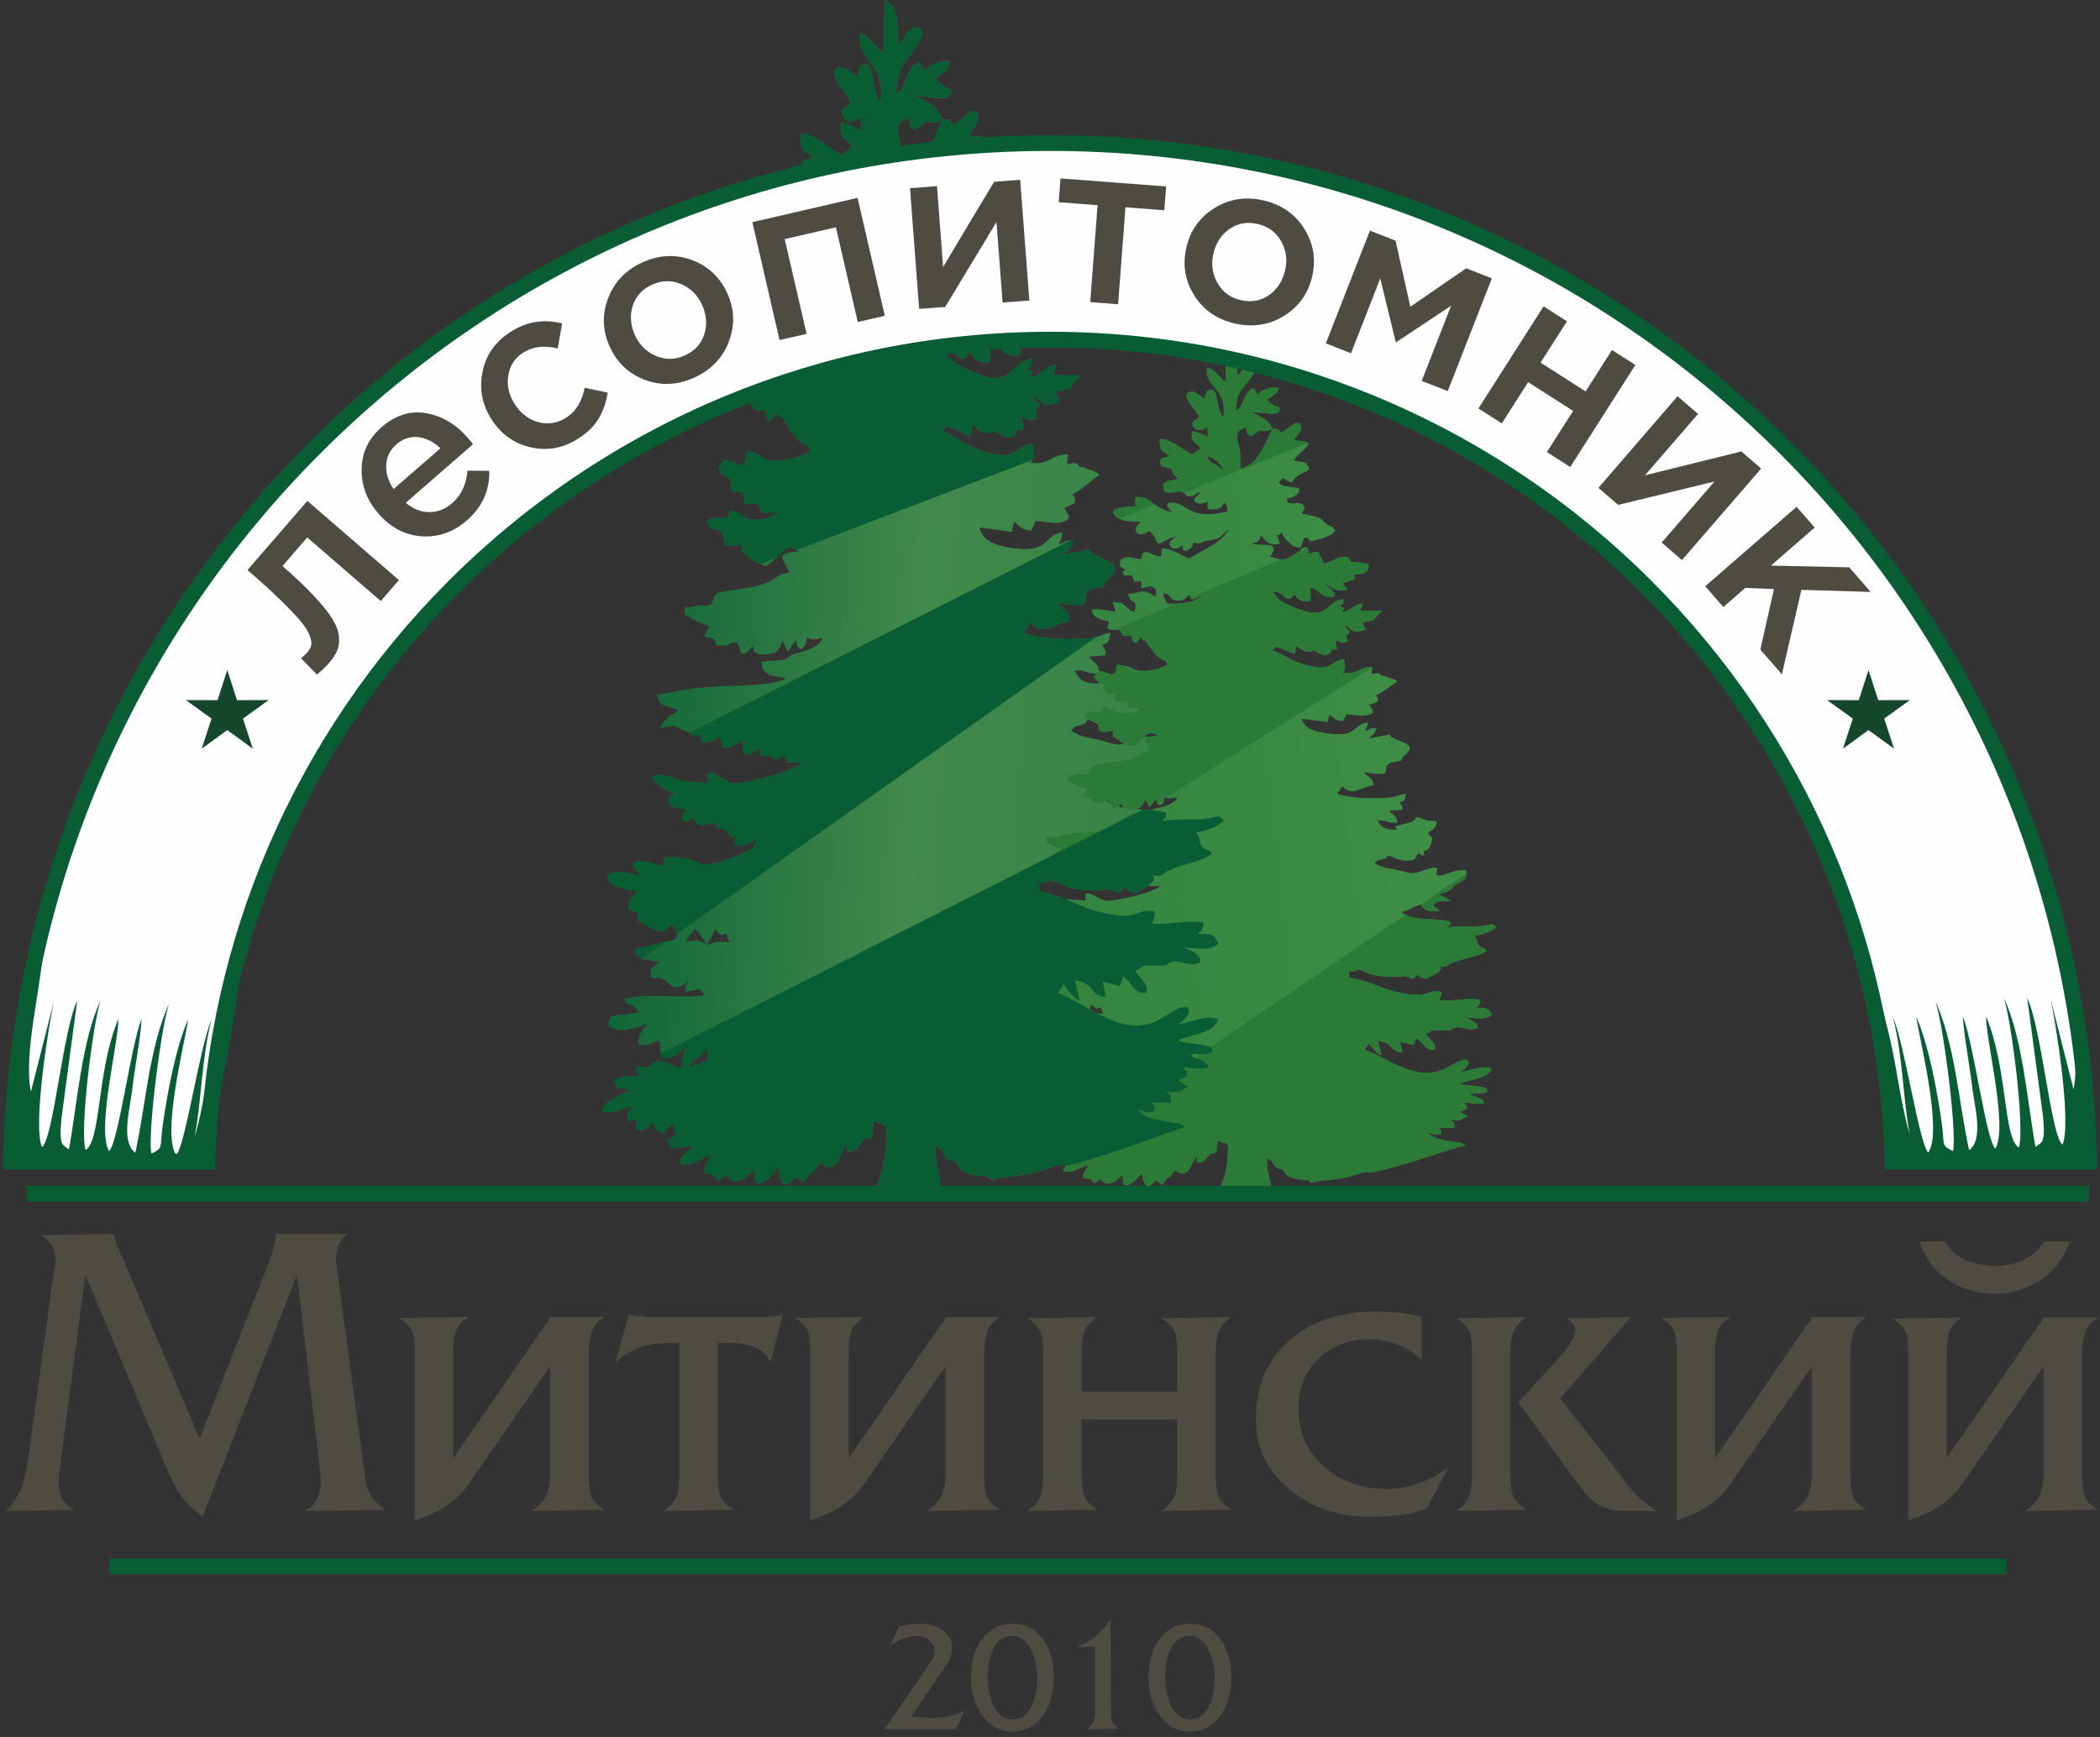
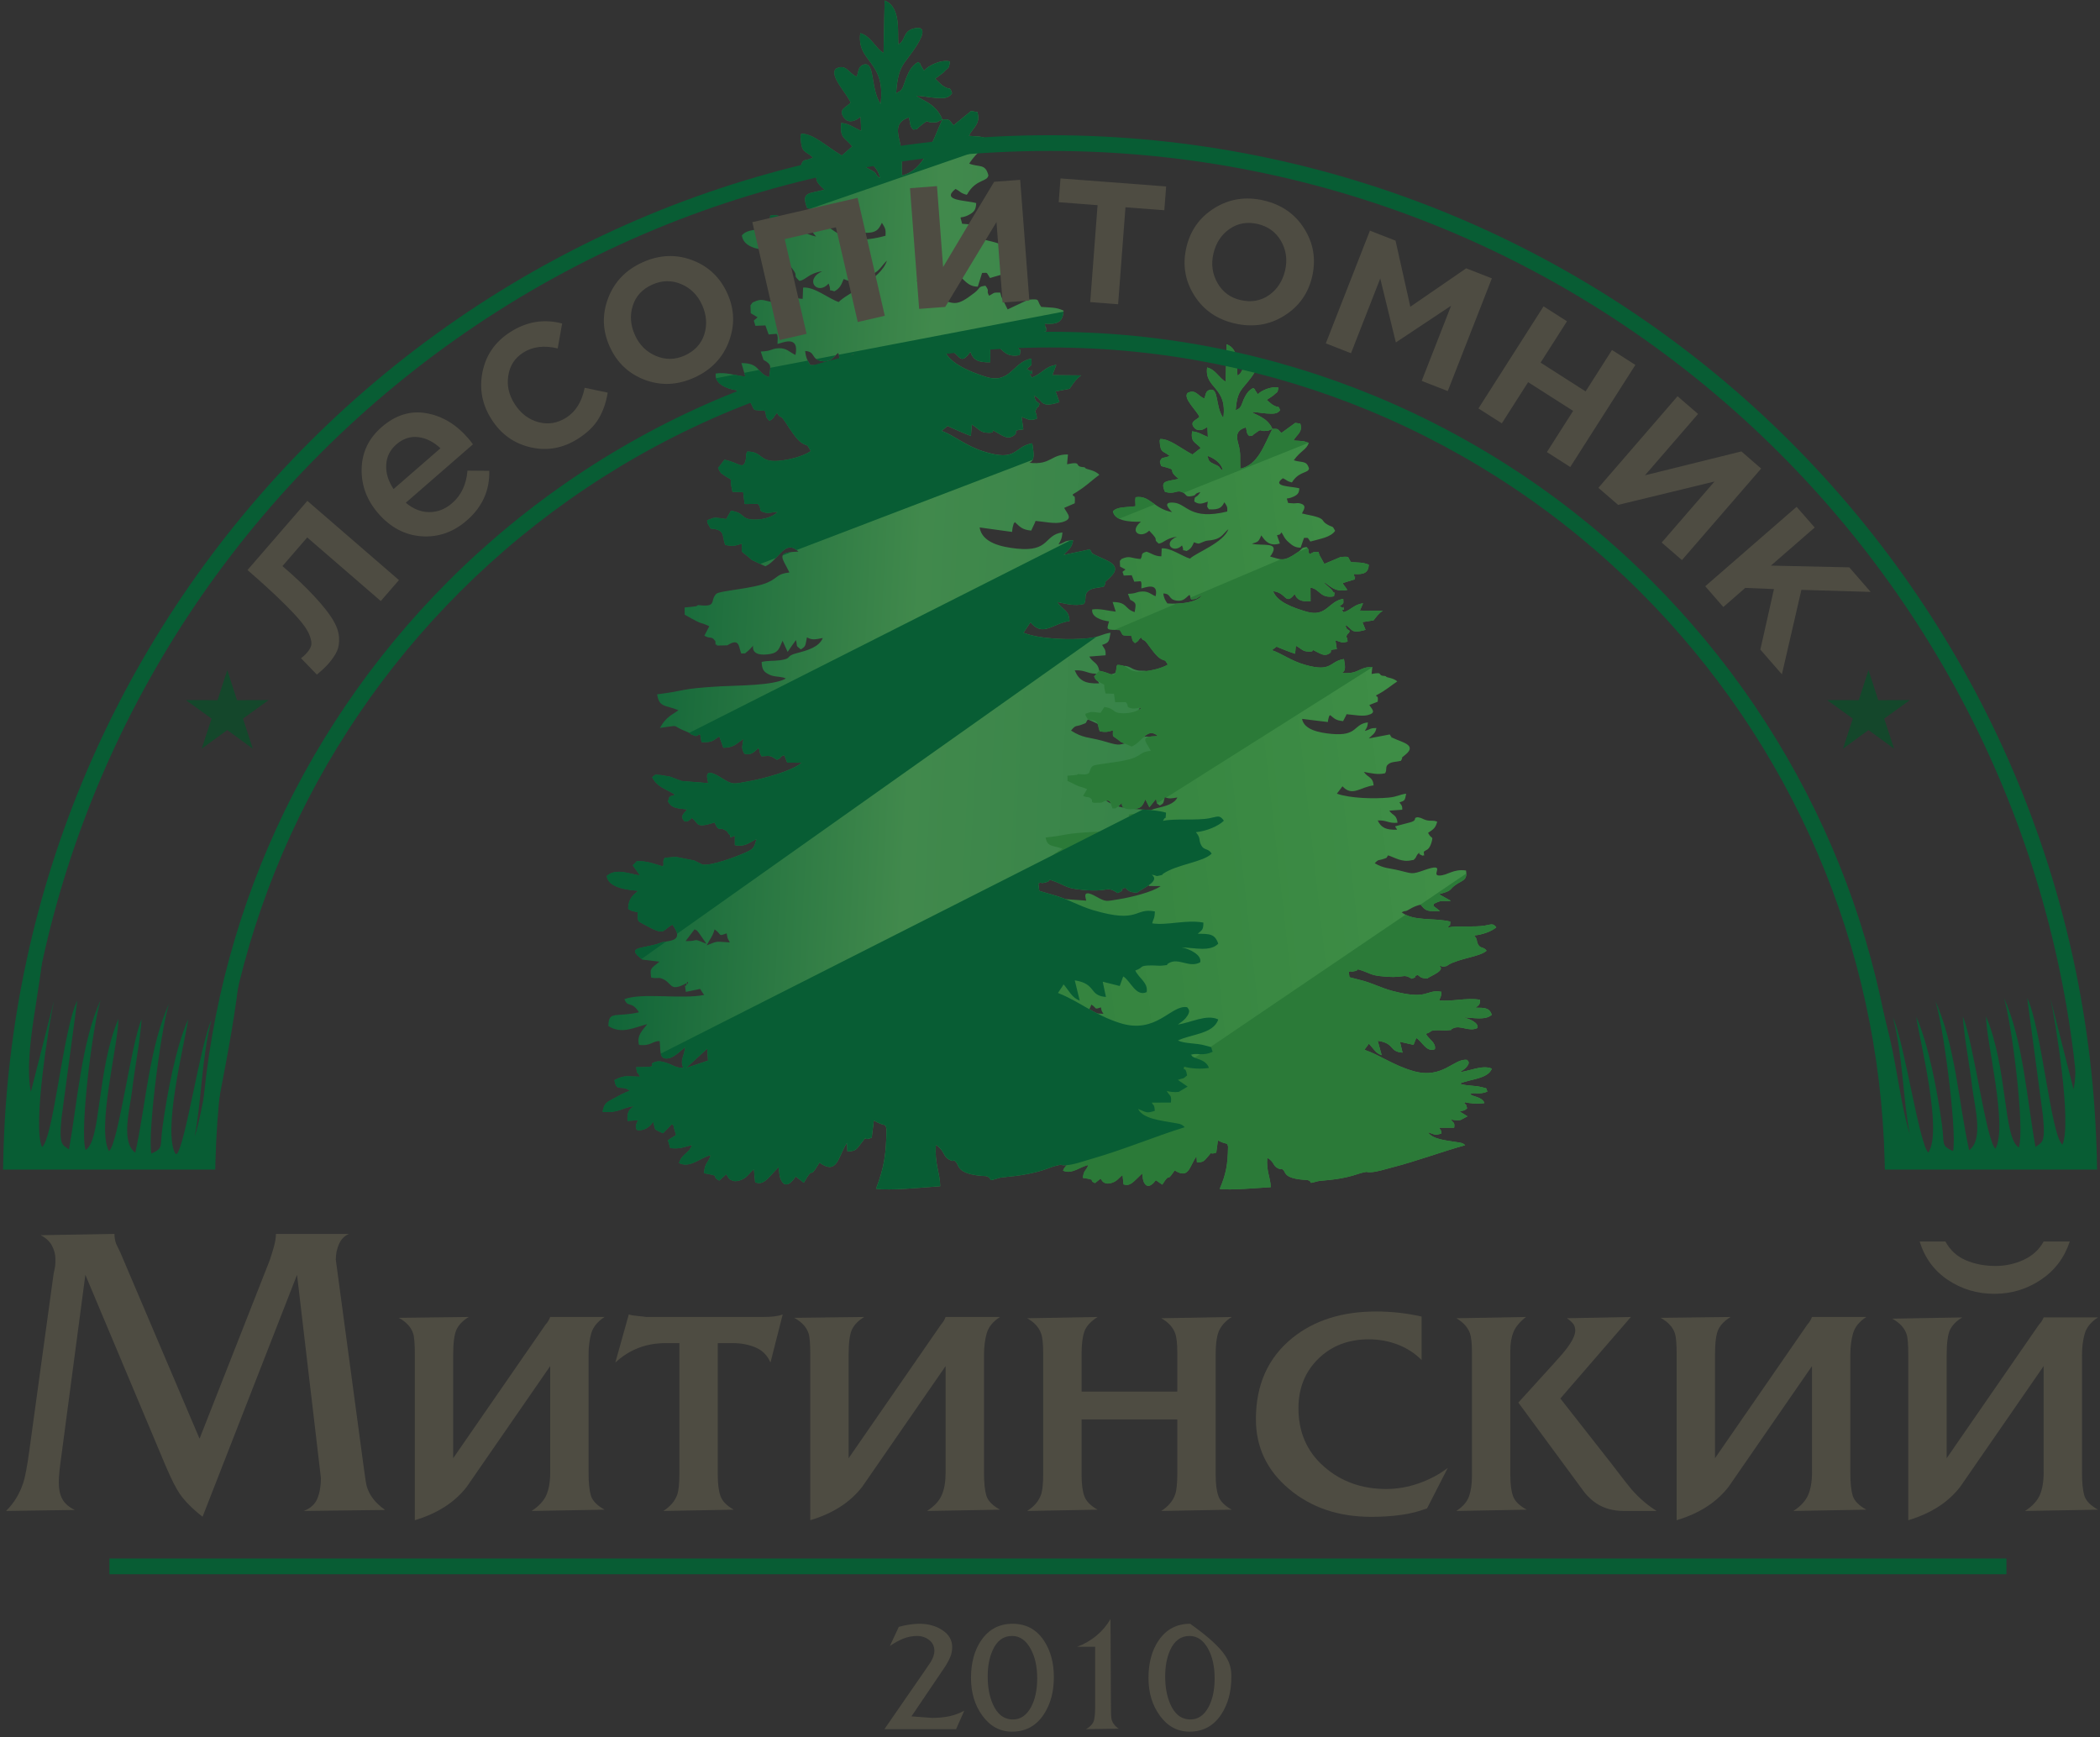
<svg xmlns="http://www.w3.org/2000/svg" width="585" height="484" viewBox="0 0 585 484" fill="none">
  <rect x="0" y="0" width="585" height="484" fill="#333333" stroke="none" />
  <path d="M75.151 351.058C75.52 349.964 75.915 348.718 76.296 347.344C76.677 345.97 76.868 344.775 76.868 343.757H97.194C95.934 344.304 95.019 345.245 94.433 346.594C93.836 347.942 93.543 349.379 93.543 350.918L101.302 408.601C101.696 411.511 101.963 413.292 102.129 413.927C102.828 416.523 104.558 418.762 107.293 420.658L84.627 420.936C86.484 420.225 87.756 419.066 88.417 417.466C89.066 415.863 89.397 413.967 89.397 411.768L82.745 355.153L56.429 422.554C53.694 420.427 51.57 418.293 50.082 416.18C48.988 414.592 47.665 411.945 46.088 408.243L23.779 355.153L17.076 405.777C16.847 407.431 16.669 408.828 16.554 409.973C16.44 411.107 16.376 412.122 16.376 412.988C16.376 414.859 16.707 416.433 17.368 417.643C18.042 418.863 19.2 419.867 20.841 420.658L1.686 420.936C3.848 418.813 5.425 416.231 6.455 413.18C6.977 411.612 7.562 408.601 8.172 404.123L14.926 354.924C15.181 353.742 15.333 353.004 15.371 352.648C15.422 352.292 15.435 351.669 15.435 350.727C15.435 349.494 15.117 348.26 14.494 347.064C13.87 345.869 12.815 344.877 11.327 344.114L31.881 343.757C31.881 344.673 32.033 345.602 32.351 346.504C32.924 347.649 33.331 348.501 33.56 349.023L55.589 400.804L75.151 351.058Z" fill="#4E4C42" />
  <path d="M153.271 410.265V380.579L130.008 414.234C128.291 416.437 126.231 418.293 123.839 419.82C121.448 421.344 118.688 422.579 115.559 423.518V377.375C115.559 374.4 115.407 372.439 115.089 371.5C114.542 369.756 113.206 368.308 111.095 367.134L130.593 366.896C129.029 367.835 127.909 368.954 127.248 370.251C126.587 371.536 126.243 373.952 126.243 377.477V406.246L151.974 369.019C152.521 368.434 152.954 367.723 153.271 366.896H168.42C166.461 368.153 165.227 369.666 164.719 371.421C164.21 373.19 163.956 375.202 163.956 377.477V410.24C163.956 413.064 164.172 415.202 164.604 416.65C165.037 418.091 166.309 419.412 168.42 420.582L148.095 420.936C150.13 419.604 151.503 418.116 152.216 416.473C152.915 414.819 153.271 412.772 153.271 410.265Z" fill="#4E4C42" />
  <path d="M189.256 374.183H185.389C179.984 374.183 175.316 375.989 171.411 379.589L175.163 366.196C175.786 366.387 176.677 366.549 177.809 366.64C178.941 366.741 179.666 366.842 179.984 366.893H212.634C213.893 366.893 214.911 366.842 215.686 366.741C216.475 366.64 217.251 366.474 218.039 366.196L214.631 379.589C213.766 377.592 212.379 376.18 210.459 375.379C208.538 374.577 206.452 374.183 204.175 374.183H199.953V408.016V410.952C199.953 413.458 200.207 415.419 200.716 416.816C201.225 418.228 202.458 419.488 204.417 420.583L184.791 420.936C186.75 419.68 188.048 418.152 188.671 416.358C189.065 415.177 189.256 413.256 189.256 410.598V407.9V374.183Z" fill="#4E4C42" />
  <path d="M263.419 410.265V380.579L240.168 414.234C238.438 416.437 236.39 418.293 234 419.82C231.608 421.344 228.848 422.579 225.719 423.518V377.375C225.719 374.4 225.567 372.439 225.249 371.5C224.702 369.756 223.366 368.308 221.255 367.134L240.753 366.896C239.189 367.835 238.07 368.954 237.408 370.251C236.734 371.536 236.403 373.952 236.403 377.477V406.246L262.134 369.019C262.681 368.434 263.113 367.723 263.419 366.896H278.58C276.621 368.153 275.388 369.666 274.879 371.421C274.37 373.19 274.116 375.202 274.116 377.477V410.24C274.116 413.064 274.332 415.202 274.764 416.65C275.184 418.091 276.469 419.412 278.58 420.582L258.255 420.936C260.29 419.604 261.664 418.116 262.363 416.473C263.076 414.819 263.419 412.772 263.419 410.265Z" fill="#4E4C42" />
  <path d="M338.656 408.016V410.955C338.656 413.458 338.91 415.419 339.419 416.816C339.928 418.228 341.162 419.488 343.12 420.582L323.495 420.936C325.454 419.68 326.751 418.127 327.374 416.332C327.768 415.162 327.959 413.219 327.959 410.558V407.951V395.449H301.3V407.951V410.915C301.3 413.422 301.554 415.393 302.063 416.805C302.572 418.217 303.805 419.488 305.764 420.582L286.139 420.936C288.097 419.68 289.395 418.152 290.018 416.357C290.412 415.177 290.603 413.255 290.603 410.598V407.9V379.817V377.007C290.603 374.411 290.412 372.58 290.018 371.486C289.395 369.756 288.097 368.344 286.139 367.25L305.764 366.896C303.805 368.153 302.572 369.503 302.063 370.991C301.554 372.464 301.3 374.537 301.3 377.184V379.741V387.689H327.959V379.741V376.827C327.959 374.335 327.768 372.54 327.374 371.46C326.751 369.745 325.454 368.344 323.495 367.25L343.12 366.896C341.632 367.835 340.513 368.994 339.763 370.366C339.025 371.742 338.656 374.068 338.656 377.35V379.943V408.016Z" fill="#4E4C42" />
  <path d="M396.016 378.889C394.135 377.007 391.921 375.57 389.376 374.588C386.833 373.609 384.15 373.125 381.337 373.125C375.614 373.125 370.923 374.931 367.232 378.546C363.556 382.157 361.714 386.75 361.714 392.333C361.714 399.01 364.091 404.426 368.821 408.576C373.566 412.746 379.34 414.819 386.147 414.819C389.199 414.819 392.214 414.299 395.189 413.256C398.165 412.226 400.873 410.789 403.304 408.955L397.544 420.214C395.28 421.066 392.849 421.702 390.267 422.045C387.671 422.399 384.937 422.579 382.038 422.579C372.88 422.579 365.224 419.998 359.08 414.808C352.924 409.644 349.858 403.155 349.858 395.384C349.858 385.808 353.216 378.278 359.957 372.797C366.062 367.835 373.859 365.369 383.334 365.369C387.635 365.369 391.871 365.838 396.016 366.781V378.889Z" fill="#4E4C42" />
  <path d="M425.082 366.896C423.312 368.308 422.153 369.72 421.593 371.128C421.023 372.54 420.73 374.259 420.73 376.292C420.73 377.859 420.73 379.08 420.73 379.943V407.9V410.825C420.73 413.422 420.983 415.419 421.492 416.816C422.001 418.228 423.273 419.488 425.309 420.582L405.697 420.936C407.503 419.755 408.673 418.409 409.218 416.881C409.767 415.354 410.045 413.458 410.045 411.183V407.9V379.943V376.65C410.045 374.219 409.843 372.464 409.46 371.359C408.824 369.716 407.579 368.344 405.697 367.25L425.082 366.896ZM422.969 390.744L432.698 380.033C434.532 377.997 435.789 376.574 436.413 375.707C438.017 373.598 438.818 371.905 438.818 370.659C438.818 369.872 438.602 369.236 438.194 368.727C437.786 368.218 437.215 367.723 436.475 367.25L454.321 366.896L434.669 389.61L448.966 407.839C452.107 411.97 453.978 414.335 454.523 414.96C456.661 417.39 458.965 419.362 461.496 420.936H452.324C449.359 420.936 446.803 420.225 444.694 418.813C443.13 417.795 441.678 416.307 440.342 414.35L422.969 390.744Z" fill="#4E4C42" />
  <path d="M504.769 410.265V380.579L481.517 414.234C479.787 416.437 477.725 418.293 475.349 419.82C472.958 421.344 470.196 422.579 467.069 423.518V377.375C467.069 374.4 466.902 372.439 466.595 371.5C466.036 369.756 464.714 368.308 462.602 367.134L482.102 366.896C480.538 367.835 479.419 368.954 478.743 370.251C478.082 371.536 477.75 373.952 477.75 377.477V406.246L503.469 369.019C504.028 368.434 504.451 367.723 504.769 366.896H519.917C517.956 368.153 516.736 369.666 516.216 371.421C515.707 373.19 515.45 375.202 515.45 377.477V410.24C515.45 413.064 515.667 415.202 516.1 416.65C516.534 418.091 517.805 419.412 519.917 420.582L499.605 420.936C501.638 419.604 502.999 418.116 503.71 416.473C504.411 414.819 504.769 412.772 504.769 410.265Z" fill="#4E4C42" />
  <path d="M541.934 345.87C543.266 348.299 545.162 350.042 547.628 351.097C550.098 352.153 552.857 352.687 555.908 352.687C558.657 352.687 561.253 352.115 563.719 350.983C566.186 349.851 568.045 348.146 569.302 345.87H576.578C575.091 350.372 572.418 353.921 568.54 356.528C564.662 359.123 560.336 360.446 555.555 360.446C550.784 360.446 546.473 359.148 542.63 356.579C538.803 354.022 536.17 350.461 534.769 345.87H541.934ZM569.302 410.266V380.579L546.039 414.234C544.324 416.437 542.262 418.293 539.872 419.821C537.492 421.344 534.733 422.579 531.591 423.518V377.567C531.591 374.588 531.44 372.63 531.122 371.713C530.573 369.998 529.251 368.546 527.128 367.366L546.624 367.022C545.061 367.961 543.956 369.07 543.28 370.341C542.62 371.637 542.287 374.042 542.287 377.552V406.246L568.006 369.019C568.555 368.471 568.984 367.799 569.302 367.022H584.451C582.494 368.268 581.258 369.781 580.749 371.536C580.24 373.281 579.987 375.303 579.987 377.567V410.266C579.987 413.079 580.204 415.213 580.637 416.664C581.067 418.087 582.342 419.412 584.451 420.582L564.127 420.936C566.175 419.604 567.536 418.116 568.248 416.473C568.948 414.819 569.302 412.772 569.302 410.266Z" fill="#4E4C42" />
  <path d="M30.482 434.189H558.938V438.566H30.482V434.189Z" fill="#085D34" />
  <path fill-rule="evenodd" clip-rule="evenodd" d="M302.378 303.489L302.556 305.855L297.698 307.305L302.378 303.489ZM302.238 283.037C302.989 281.714 303.51 281.396 304.019 279.87C305.685 280.887 304.642 281.333 306.69 280.646C306.894 281.765 306.83 281.536 307.389 282.439C304.07 282.287 304.858 282.109 302.238 283.037ZM299.567 279.844C300.368 280.277 299.809 279.806 300.559 280.595L302.213 282.719C298.791 281.447 300.814 282.236 297.571 282.185L299.567 279.844ZM325.209 168.107C324.65 167.357 324.179 166.555 324.077 165.334C326.443 165.448 325.273 166.95 327.766 167.331C329.762 167.623 330.398 166.402 331.365 165.716C331.683 166.224 331.429 166.199 331.823 166.987C333.604 166.911 333.4 166.555 334.888 165.83C333.26 167.98 328.567 168.336 325.209 168.107ZM336.338 126.986C338.132 127.571 340.396 129.11 340.625 131.107C339.111 130.026 340.536 130.318 338.17 129.263C336.885 128.678 336.733 128.5 336.338 126.986ZM354.45 119.494C352.021 124.238 350.444 129.504 345.521 130.56C345.369 127.584 345.763 126.413 344.936 123.565C344.237 121.122 344.606 119.812 347.048 119.062C347.086 119.138 347.111 119.253 347.124 119.291C347.442 120.486 347.213 120.779 348.04 121.478C349.286 121.339 348.625 121.453 349.426 120.868C351.919 119.075 350.406 120.245 352.733 120.041C354.59 119.876 352.301 120.232 353.636 119.838L354.45 119.494ZM323.199 122.305L323.047 122.789C323.25 126.388 323.988 125.472 325.832 127.024C323.823 127.851 323.683 127.088 323.11 128.678L323.467 129.835C328.987 131.272 324.484 130.433 328.351 133.384C325.082 134.21 323.047 133.714 324.522 137.009C327.46 137.886 327.715 136.22 329.61 137.263C330.551 137.784 330.233 138.573 332.014 138.204C333.769 137.848 332.179 137.67 334.392 137.085C333.057 139.222 332.802 137.708 332.7 139.718C334.125 140.697 334.85 140.278 336.465 139.756C336.287 141.333 336.058 140.888 336.771 141.893C339.989 142.109 340.383 141.129 341.083 139.934C341.808 141.015 341.973 141.193 341.871 142.503C331.607 145.021 330.615 140.405 327.117 140.049C323.39 139.667 325.96 142.083 326.506 142.668C321.33 141.702 320.337 137.874 316.344 138.522C316.14 139.451 316.344 140.252 316.306 141.028C313.749 141.384 311.332 141.091 310.035 142.427C310.455 145.034 314.372 145.454 317.832 145.34C314.321 148.24 317.896 150.122 320.122 147.833C320.185 147.909 320.287 148.011 320.337 148.062C323.314 151.076 320.846 149.817 322.78 151.445C324.268 151.267 324.738 149.944 327.867 149.524C323.708 151.241 326.85 154.434 329.266 151.954C330.144 154.001 328.707 152.92 330.539 153.505C331.709 152.958 332.078 152.297 332.599 151.076C334.074 151.534 333.604 151.61 335.155 150.974C336.567 150.376 336.618 150.732 338.221 150.338C340.434 149.804 340.866 148.52 342.189 147.425C340.866 151.203 333.057 154.027 331.505 155.629C329.165 154.917 326.138 152.577 323.619 152.768L323.517 154.994C321.622 154.955 320.846 154.167 319.384 153.696C317.463 154.256 318.519 154.561 317.73 155.731C314.894 155.553 314.868 154.663 312.426 155.718L311.956 156.278L312.019 157.842L313.533 158.657C312.388 159.623 312.668 158.911 313.037 160.348L315.263 160.259L315.975 162.053L317.73 161.925C317.934 162.281 317.883 161.925 317.984 162.688C317.997 162.739 317.947 163.922 317.947 163.935C318.722 163.821 322.869 161.963 321.915 166.11C320.643 165.589 319.931 164.685 318.176 164.787C316.344 164.876 316.827 165.347 314.22 165.436L314.843 167.089C316.802 168.043 316.369 168.412 316.089 170.523C313.19 169.659 314.194 167.725 309.946 167.713L310.811 170.396C308.522 170.167 306.448 169.468 304.261 169.786C303.93 171.821 306.677 172.838 308.954 173.105C308.203 175.675 308.102 175.395 311.956 175.535C313.113 177.379 312.134 176.909 315.148 177.163C315.644 178.346 315.046 178.206 316.179 179.16C317.361 178.511 316.903 178.473 317.832 177.57C318.786 179.045 318.341 177.57 319.651 179.35C320.592 180.635 322.118 182.836 323.276 183.497C324.916 184.438 324.23 183.421 325.324 185.151C323.606 186.194 320.554 186.906 318.137 187.071C313.775 187.389 314.741 185.239 311.231 185.239C310.773 186.13 311.116 185.939 310.9 186.829C310.391 189.03 309.45 187.427 306.207 186.855C305.825 187.236 305.24 188.012 304.782 188.47C305.062 189.055 305.049 189.043 305.456 189.538C308.789 191.726 306.957 189.399 307.975 193.202L310.328 193.278L310.658 195.631L313.609 195.606C314.652 196.648 313.393 196.967 315.301 197.348C316.318 197.552 317.043 197.068 317.959 197.246C316.891 198.175 314.894 198.747 312.782 198.709C309.641 198.671 310.836 197.374 307.631 196.967L306.588 198.595L305.342 198.442C304.706 198.391 304.362 198.315 303.714 198.391L302.378 198.836C302.277 199.421 302.722 199.777 303.116 200.49C306.41 200.719 305.571 201.787 306.359 203.746C308.013 204.013 308.369 203.975 310.035 203.479C310.061 205.768 309.539 204.483 312.287 206.722L315.263 207.969C318.29 206.709 319.549 202.461 322.576 205.056C317.361 205.183 318.989 206.188 320.579 209.177C317.756 209.469 318.201 210.169 315.835 211.136C312.706 212.42 305.062 212.764 304.35 213.438C302.874 214.812 304.693 216.122 300.343 215.638C299.504 216.096 300.445 215.753 299.122 215.969C298.791 216.02 297.825 216.071 297.367 216.109L297.379 217.546C302.022 219.912 300.127 218.716 302.836 219.836L301.729 221.705C303.09 222.443 303.256 221.629 304.172 222.786C304.235 222.863 304.121 224.058 304.426 223.333C304.451 223.27 304.477 223.524 304.528 223.651L306.843 223.613C309.628 222.011 309.31 224.046 309.921 225.229C311.358 225.114 310.264 225.457 311.307 224.809C311.523 224.669 311.816 224.364 312.019 224.186L312.528 223.689C312.553 223.766 311.892 226.017 316.42 225.317C318.176 225.038 318.366 224.135 319.066 222.71L320.185 224.91C320.732 224.186 321.457 223.27 322.029 222.57C322.449 223.995 321.8 223.511 323.098 224.415C324.28 223.753 324.052 223.778 324.458 222.036C325.654 222.647 326.443 222.418 327.982 222.163C327.117 223.969 324.751 224.567 322.042 225.203C319.625 225.775 321.317 226.195 318.557 226.564C317.043 226.768 316.077 226.577 314.436 226.907C314.474 228.383 314.894 228.904 316.115 229.413C317.26 229.884 317.781 229.706 319.206 229.985L319.803 230.176C317.158 231.613 308.827 231.55 305.342 231.728C295.853 232.211 298.015 232.58 291.275 233.318C291.669 235.505 292.597 235.493 294.658 236.04L295.993 236.447C294.531 237.477 293.411 237.604 291.885 239.957L293.78 239.728C295.764 239.487 294.95 239.538 296.553 240.224L298.321 240.911C299.249 241.356 298.054 240.987 299.059 241.318C300.229 241.713 299.669 241.636 300.814 241.191L301.106 242.768C303.599 242.908 303.688 242.387 305.049 241.649L305.952 243.9C308.369 243.862 308.725 243.111 310.404 242.158C310.149 243.798 309.87 243.824 310.607 245.071C312.159 245.464 312.821 244.663 313.724 243.938C314.22 244.791 313.749 244.612 314.411 245.592C316.56 245.464 316.306 245.427 317.832 246.279C319.511 245.579 317.743 245.935 319.46 245.363L320.096 246.838L323.327 246.864C321.037 248.543 314.919 250.005 311.638 250.527C307.974 251.112 308.153 251.328 305.316 249.751C300.979 247.334 302.683 250.616 302.569 250.908L296.68 250.476L294.123 249.611L292.139 249.306C290.6 249.255 291.236 248.988 290.168 249.738C291.338 251.71 292.928 251.901 295.281 253.198C293.716 253.757 294.2 253.16 293.665 254.533C294.581 255.958 295.752 255.856 297.952 256.11C297.456 256.696 296.502 257.217 296.985 258.044C297.52 258.972 298.435 258.324 298.944 257.802C300.636 258.832 299.567 259.952 304.032 258.692L304.184 259.049C304.96 260.473 305.049 259.634 306.054 260.079C307.313 260.626 306.601 260.626 307.428 261.198C307.72 261.402 306.766 261.999 308.496 261.326L308.483 263.17C310.735 263.615 311.689 262.648 313.278 261.987C312.731 263.806 312.643 263.908 310.875 264.645C308.967 265.421 303.307 267.329 301.31 267.024L299.491 266.222L295.433 265.51L292.966 265.676C292.317 266.591 292.941 266.795 292.546 267.392C290.511 266.884 289.112 266.273 286.772 266.362L285.881 267.176L287.484 269.186C285.195 268.893 282.129 267.647 280.094 269.288C280.438 271.666 284.762 272.06 287.064 272.226C285.932 273.141 284.889 273.739 284.851 275.8C285.691 276.308 285.729 276.181 286.95 276.474C287.052 278.344 286.797 278.127 288.133 278.776C293.297 281.32 292.19 280.112 294.658 278.929C294.848 279.234 297.049 281.46 294.467 282.058C294.352 282.083 294.238 282.109 294.111 282.134L292.356 282.414C292.267 282.452 292.165 282.49 292.063 282.516C288.374 283.8 283.91 283.113 288.018 285.848L291.783 286.268C289.659 287.756 289.723 287.616 289.952 289.409C291.325 289.676 291.414 289.32 292.279 289.6C294.823 290.427 293.844 292.462 297.914 290.452C298.295 291.444 298.105 289.18 297.723 290.948C297.608 291.444 297.24 289.982 297.647 292.246L300.814 291.661C301.221 292.169 300.661 291.482 301.195 292.195C301.475 292.576 301.373 292.5 301.717 292.843C296.807 293.759 287.967 292.347 284.05 293.67C284.762 295.502 285.589 293.886 287.242 296.277C281.964 297.346 280.578 295.871 280.463 299C283.325 300.666 285.971 299.368 289.087 298.631C288.184 299.737 286.67 300.818 287.255 302.751C289.964 303.019 290.206 301.925 291.834 302.001C292.114 303.896 291.58 305.855 293.996 305.372C295.141 305.13 297.062 303.489 297.507 303.121C297.252 305.092 296.273 305.779 297.074 307.279C295.281 307.305 294.848 306.707 293.221 306.262C292.432 306.046 291.758 305.881 290.969 306.084C288.425 306.758 292.966 307.114 286.619 307.165C287.026 309.149 286.594 307.445 287.484 309.047C284.699 309.01 284.101 308.641 281.824 309.709C282.257 312.253 283.376 310.523 285.22 311.82C283.961 312.202 282.994 312.698 281.608 313.372C280.158 314.072 279.547 314.237 279.191 315.992C282.842 316.285 283.248 315.204 286.161 314.86C285.029 315.509 284.584 316.107 284.711 317.798L287.064 317.659C286.25 318.918 286.67 319.325 286.67 319.325C286.67 319.261 286.708 319.503 286.747 319.592C288.196 319.871 289.608 319.096 290.397 317.964C290.435 318.04 290.46 318.154 290.473 318.205L290.677 318.892C290.868 319.452 290.575 319.388 291.605 319.846L292.585 320.253L294.569 318.422C295.281 319.121 294.67 318.422 295.103 319.464C295.294 319.922 295.281 320.215 295.497 320.584L293.678 321.614L294.187 323.178C296.413 323.407 297.113 322.962 298.995 322.581C298.41 324.209 296.82 324.234 296.12 326.129C298.563 327.287 300.966 324.972 303.167 324.578C302.531 326.282 301.895 325.862 301.653 328.152C305.927 328.788 302.9 328.686 305.037 329.602L306.588 328.355C306.932 328.724 307.021 329.347 308 329.64C308.661 329.83 309.285 329.691 309.883 329.474C311.294 328.966 311.651 328.139 312.706 327.376L312.986 329.958C314.881 330.556 315.619 329.36 318.176 326.931C318.391 328.05 318.264 328.699 318.798 329.615C319.791 331.319 321.33 329.729 321.966 328.788L323.772 330.034C326.214 326.231 324.713 329.729 326.901 326.549L327.231 326.066C331.238 328.597 331.289 324.972 333.311 322.136L333.426 323.827C335.333 323.827 335.435 323.382 336.491 322.212C338.437 320.037 336.249 322.021 338.818 321.105L339.276 317.709C341.833 319.07 341.833 318.078 342.1 319.477C342.011 324.412 341.579 326.982 339.772 331.217C342.444 331.675 350.8 330.912 353.992 330.734C353.929 327.986 352.708 326.295 353.026 322.53C355.074 323.751 354.501 324.781 356.04 325.494C357.44 326.142 356.6 325.086 357.554 326.028C357.884 326.358 357.859 326.791 358.457 327.35C359.945 328.711 364.155 328.711 364.166 328.724C366.163 329.322 363.672 329.996 367.232 329.055C367.947 328.864 372.371 328.8 376.798 327.528C377.993 327.185 378.528 326.943 379.532 326.702C381.427 326.244 380.207 326.651 381.947 326.562C383.525 326.486 385.891 325.735 387.458 325.328C394.731 323.471 401.346 320.927 408.15 319.045C407.413 318.307 406.727 318.345 405.492 318.142C403.101 317.735 398.88 317.404 397.822 315.42C399.732 316.119 399.718 316.336 401.548 315.789C401.357 314.402 401.357 314.975 400.852 314.173L405.084 314.161C405.315 312.558 404.806 312.914 404.156 311.846C404.705 312.024 405.911 312.164 406.839 312.036L408.8 310.994L406.637 309.671C408.139 309.175 407.615 309.645 408.684 308.781C408.276 306.58 407.77 308.335 408.023 307.051C409.46 307.407 411.609 307.585 413.519 307.305C412.844 305.435 409.97 305.537 409.713 304.863C409.677 304.748 409.536 304.774 409.46 304.723C410.847 304.214 412.042 305.067 414.346 304.1C413.797 302.955 414.588 303.35 412.678 302.853C410.706 302.357 408.33 302.548 406.637 301.887C409.421 300.602 414.509 300.615 415.578 297.715C412.985 296.596 409.525 298.364 406.637 298.694C407.131 298.376 407.897 297.944 408.33 297.473C409.767 295.947 408.89 295.616 408.699 295.286C405.084 294.701 401.957 300.755 393.716 298.389C388.093 296.774 384.609 294.026 380.08 292.449L381.124 291.075C381.16 290.91 381.25 290.872 381.312 290.783C381.417 290.859 381.518 290.961 381.579 291.024L382.915 292.614C383.565 293.34 384.009 293.632 384.901 293.975L383.793 289.956C388.664 290.643 386.848 292.983 390.712 293.25L389.989 290.223L393.767 291.088L394.528 289.18C396.132 290.02 397.313 293.276 399.718 292.297C400.086 290.439 398.053 289.6 397.201 288.01C399.324 287.336 397.822 287.044 400.736 287.005C401.473 286.993 402.581 287.107 403.202 287.031C405.669 286.751 403.318 287.196 404.741 286.496C406.868 285.454 409.143 287.565 411.584 286.382C412.006 284.932 409.208 283.711 407.463 283.431C410.388 283.495 413.797 284.347 415.578 282.694C414.841 280.709 413.606 280.76 411.038 280.735C411.865 280.035 412.324 280.048 412.284 278.522C408.392 277.886 404.362 279.119 400.964 278.674C401.231 277.606 401.473 277.937 401.548 276.308C396.919 275.52 398.215 278.802 387.812 276.042C384.544 275.177 382.103 273.765 378.896 273.014L375.931 272.238L375.718 270.763C376.531 270.407 376.112 270.776 376.812 270.661L377.383 270.547C377.473 270.534 377.585 270.483 377.675 270.47C378.578 270.254 377.433 269.707 379.571 270.445C381.402 271.081 381.947 271.628 384.226 271.908C391.77 272.798 390.419 271.005 393.294 272.658C395.522 271.831 393.066 272.251 394.937 271.615C396.016 272.442 395.901 272.455 397.555 272.607C398.699 271.768 402.859 270.318 400.852 269.046C402.058 269.16 401.574 269.466 402.693 269.186C404.145 268.83 402.607 269.326 403.459 268.804C406.434 266.998 412.299 266.54 414.115 264.861C413.353 263.729 412.411 264.289 411.79 263.182C411.125 261.999 411.79 261.885 410.63 260.613C412.985 260.422 415.668 259.392 416.824 258.336C415.87 257.128 415.477 257.548 413.62 257.866C410.67 258.362 405.911 257.866 403.329 258.375C404.145 256.963 403.787 258.871 404.019 256.747C399.425 255.615 393.904 256.759 390.459 254.164C391.564 253.567 391.145 254.025 391.907 253.706C392.467 253.478 393.752 252.473 395.763 252.028C396.309 252.689 396.728 253.325 397.656 253.643C398.533 253.935 400.025 253.796 401.13 253.796L399.223 252.32C399.92 251.621 398.623 252.091 400.53 251.29C401.83 250.756 402.567 251.214 404.156 250.959L400.852 249.115C404.972 248.047 403.47 247.856 405.669 246.393C407.438 245.223 408.836 245.185 408.392 242.514C404.78 241.992 403.318 243.887 400.953 243.913C398.396 243.951 403.354 240.072 396.692 242.438C393.192 243.671 393.485 243.379 389.809 242.501C386.757 241.763 385.678 242.018 382.966 240.504C384.1 239.245 383.959 239.83 385.587 239.232C386.58 238.876 386.021 239.194 386.682 238.291C388.765 238.99 390.56 240.275 393.232 239.652C394.185 239.423 393.423 239.894 394.11 239.245C394.68 238.724 394.362 238.405 395.355 237.553C395.623 238.202 394.781 237.655 396.309 238.393C396.652 237.973 396.829 239.143 396.627 237.299C397.363 236.625 397.797 236.981 398.497 235.467L398.699 234.92C398.725 234.832 398.775 234.73 398.79 234.641C399.324 232.644 398.8 233.992 397.822 232.021C399.476 230.952 399.895 230.583 400.368 228.904C398.855 228.37 398.8 228.879 397.262 228.472C396.193 228.179 396.334 227.912 394.937 227.671C393.485 227.849 394.911 228.345 393.268 228.968C393.182 229.006 392.9 229.07 392.799 229.108L388.754 230.176C388.552 230.863 388.588 229.884 389.188 231.143C386.082 231.245 384.771 230.609 383.793 228.574C386.45 228.446 386.642 229.438 389.314 229.209C389.032 226.856 388.018 227.302 387.01 225.839L390.625 225.585C390.701 224.351 390.282 224.236 389.848 223.524C391.412 223.066 391.362 222.952 391.719 221.108C389.758 221.374 389.314 221.96 386.858 222.201C382.749 222.596 376.011 222.405 372.421 221.108L373.974 219.06C376.758 222.049 378.896 219.25 382.637 218.805C382.496 216.389 381.034 216.719 379.94 215.041C381.872 215.397 383.832 215.905 385.855 215.422C386.476 214.379 385.79 213.654 386.732 212.904C387.62 212.166 388.845 212.306 390.257 211.962C391.26 210.309 389.567 211.873 391.578 210.194C394.796 207.511 390.459 206.786 388.119 205.628C386.783 204.98 388.411 206.112 387.469 205.158C387.407 205.094 387.191 204.598 387.126 204.611L381.337 205.717C382.24 204.7 383.157 204.446 383.424 202.817C381.337 202.868 381.937 203.173 380.192 203.631C380.691 202.83 380.958 202.563 381.059 201.253C376.939 201.723 378.351 205.145 370.973 204.458C367.539 204.14 363.263 203.326 362.718 200.274L369.904 201.151C369.98 200.681 369.969 200.452 370.132 199.943C370.374 199.192 370.172 199.663 370.54 199.218C371.724 200.197 372.129 200.706 374.151 200.897L374.992 199.281C375.003 199.116 375.068 199.078 375.119 198.976C376.975 199.116 379.405 199.625 380.969 199.231C383.525 198.582 382.244 197.679 381.453 196.407L383.793 195.478C384.035 193.227 383.273 194.55 383.385 193.698C386.147 192.286 387.407 191.027 389.238 189.844C388.195 188.826 386.263 188.814 386.122 188.483C386.071 188.368 385.916 188.394 385.829 188.33C383.359 188.241 385.739 187.071 382.088 187.758L382.294 185.812C378.437 185.774 378.578 187.936 373.747 187.465C375.093 186.957 374.649 185.341 374.382 183.599C370.182 184.26 371.201 187.402 363.495 185.189C359.525 184.056 357.083 182.06 354.31 181.131L355.621 180.152C355.888 180.33 360.238 182.034 360.784 182.123L360.988 179.898C362.274 180.533 362.769 181.36 364.04 181.488C367.297 181.793 364.246 180.279 366.698 181.551C367.73 182.073 368.81 182.759 369.865 182.289C371.952 181.36 369.269 181.093 372.396 180.851L372.017 178.384C373.721 178.88 373.58 179.198 375.386 178.753C375.375 176.934 374.584 177.875 375.437 176.578C375.577 176.349 375.693 176.718 375.996 175.751C374.967 175.141 375.119 175.153 374.761 174.123C376.874 175.039 375.931 176.769 380.398 175.458L379.532 173.322L382.637 172.813C383.475 171.719 384.161 170.791 385.205 170.155L378.82 170.104L379.712 168.069C377.155 168.412 376.581 169.824 374.292 170.574C373.122 169.137 374.66 170.32 374.357 169.633C373.732 168.221 375.285 170.18 373.187 168.883C374.241 167.954 374.317 168.476 374.191 166.848C370.031 167.458 369.597 172.037 363.964 170.409C360.199 169.315 355.659 167.636 354.679 164.711C358.47 165.105 357.961 168.845 360.67 165.499C361.306 167.089 362.386 167.636 365.083 167.547L365.058 163.693C367.781 164.139 367.716 166.809 371.609 166.135C371.912 164.342 371.71 165.499 371.367 164.889C370.757 163.782 369.41 163.185 368.77 162.129C370.262 162.905 371.674 165.143 375.321 164.342C374.917 163.68 374.267 162.994 374.039 162.434L377.433 161.391C377.509 159.483 377.448 161.569 377.242 160.437L377.192 160.081C377.192 160.005 377.166 159.967 377.192 159.916C379.875 160.094 381.185 159.636 381.312 157.321C379.597 156.609 378.477 156.762 376.365 156.596C375.22 155.197 376.379 154.955 373.479 155.172L368.926 157.092L367.525 154.574C367.525 154.574 367.398 154.052 367.283 153.76C365.629 153.76 366.178 153.709 364.831 154.383C364.04 153.238 365.098 153.671 364.004 152.399C362.209 152.628 363.047 152.78 361.548 153.823C357.567 156.57 357.147 155.96 353.853 155.057C354.031 154.536 353.916 154.981 354.196 154.523C356.536 150.771 351.741 152.195 348.727 151.47C350.457 150.923 350.571 151.025 351.359 149.155C352.479 150.783 353.687 152.284 356.536 151.407L355.735 149.117C356.714 148.812 356.447 149.092 356.956 148.316C357.618 149.13 357.592 149.893 359.08 151.152C359.881 151.839 360.708 152.59 362.31 152.577L363.263 149.855C364.69 149.855 364.08 149.639 365.018 150.873C367.615 150.122 370.692 149.728 371.927 147.883C371.125 146.306 371.327 147.006 369.944 146.23C368.427 145.378 368.85 145.123 368.073 144.564C367.015 143.801 364.029 143.419 362.693 143.037C363.087 142.096 364.105 140.964 362.516 140.354C361.664 140.023 361.191 140.214 360.39 140.239L358.838 140.125C358.304 138.09 358.139 139.387 360.314 138.369C361.458 137.835 361.917 137.377 361.956 136.029C359.462 135.419 354.107 135.597 357.376 133.231C358.673 133.816 358.253 133.982 359.843 134.401C360.492 133.753 359.691 134.567 360.428 133.638C362.285 131.323 364.459 131.781 364.65 130.534C363.989 128.143 362.617 128.996 360.416 128.22C362.361 125.523 363.924 125.345 364.6 123.374C362.834 122.712 362.577 122.903 360.339 122.712C361.267 120.982 362.985 120.436 362.223 118.006L360.823 117.815L356.943 120.626C356.892 120.575 356.804 120.474 356.753 120.41C355.888 119.558 356.193 119.393 354.45 119.494C353.064 116.124 349.235 115.488 348.778 114.775C350.291 114.814 351.436 115.106 352.937 115.195C354.858 115.297 355.786 115.323 356.6 114.292C356.002 112.677 356.346 113.898 354.527 112.779C354.221 112.601 353.102 111.609 352.873 111.405L354.756 110.146C355.773 109.052 355.887 109.7 356.129 107.983C354.221 107.564 351.449 108.721 350.393 109.828C350.329 109.751 350.266 109.637 350.228 109.586L349.757 108.886C349.108 107.996 350.368 109.027 349.108 108.111C347.836 108.708 347.188 109.7 346.475 111.214C346.336 111.532 345.814 112.957 345.712 113.122C345.14 114.063 345.063 113.745 344.212 114.343C344.682 108.53 345.916 108.785 348.65 105.007C349.477 103.862 351.614 100.683 348.116 101.471C345.649 102.018 346.323 103.977 344.72 104.6C344.466 102.476 345.433 97.236 341.68 95.913L341.426 106.317C339.633 105.389 338.704 102.997 336.275 102.374C335.448 108.263 342.011 107.678 340.777 116.442C338.462 113.249 339.62 107.818 336.949 108.632C335.741 109.014 335.919 110.069 335.486 111.011C333.642 110.324 333.158 108.352 330.869 109.434C329.368 110.871 333.413 114.394 334.125 116.137C333.349 117.027 331.314 117.37 332.599 119.062C333.718 120.512 335.486 119.469 335.499 119.456L336.351 118.947L336.478 121.733C334.838 121.11 334.062 120.372 332.065 120.168C331.709 123.297 332.853 122.992 334.494 124.811L332.192 126.617C328.821 124.849 325.832 122.216 323.199 122.305Z" fill="url(#paint0_linear_1423_4544)" />
  <path fill-rule="evenodd" clip-rule="evenodd" d="M197.012 292.144L197.241 295.476L191.136 297.524L197.012 292.144ZM196.847 263.373C197.789 261.516 198.437 261.058 199.073 258.921C201.172 260.358 199.874 260.981 202.431 260.015C202.698 261.592 202.609 261.274 203.321 262.546C199.137 262.317 200.129 262.075 196.847 263.373ZM193.489 258.896C194.494 259.493 193.782 258.832 194.723 259.939L196.809 262.94C192.497 261.134 195.054 262.254 190.984 262.177L193.489 258.896ZM225.732 101.687C225.02 100.644 224.422 99.525 224.308 97.782C227.284 97.96 225.796 100.072 228.95 100.606C231.456 101.026 232.257 99.296 233.466 98.329C233.873 99.041 233.542 99.016 234.038 100.11C236.289 100.021 236.035 99.512 237.892 98.494C235.844 101.522 229.942 102.018 225.732 101.687ZM239.723 43.84C241.987 44.68 244.824 46.83 245.116 49.64C243.196 48.127 245.002 48.547 242.026 47.045C240.397 46.231 240.219 45.99 239.723 43.84ZM262.503 33.296C259.451 39.986 257.454 47.389 251.26 48.877C251.082 44.693 251.577 43.052 250.535 39.032C249.644 35.598 250.128 33.754 253.193 32.698C253.244 32.8 253.269 32.965 253.282 33.029C253.689 34.708 253.396 35.128 254.427 36.107C256.017 35.904 255.164 36.069 256.182 35.242C259.311 32.711 257.403 34.365 260.341 34.072C262.681 33.843 259.794 34.339 261.486 33.792L262.503 33.296ZM223.201 37.265L223.01 37.939C223.265 43.001 224.193 41.716 226.508 43.904C223.977 45.074 223.812 43.98 223.087 46.231L223.545 47.86C230.477 49.869 224.817 48.699 229.688 52.846C225.567 54.003 222.998 53.316 224.868 57.959C228.556 59.179 228.874 56.84 231.265 58.302C232.448 59.04 232.041 60.146 234.292 59.637C236.493 59.129 234.496 58.887 237.281 58.06C235.59 61.062 235.272 58.925 235.144 61.762C236.938 63.136 237.854 62.55 239.876 61.812C239.66 64.038 239.38 63.402 240.27 64.814C244.315 65.12 244.811 63.758 245.676 62.067C246.592 63.58 246.808 63.835 246.668 65.679C233.771 69.215 232.524 62.728 228.136 62.232C223.43 61.685 226.673 65.082 227.348 65.908C220.848 64.547 219.602 59.167 214.578 60.07C214.336 61.38 214.578 62.512 214.527 63.606C211.322 64.102 208.282 63.682 206.654 65.577C207.175 69.228 212.098 69.825 216.447 69.66C212.034 73.756 216.524 76.389 219.322 73.183C219.411 73.285 219.538 73.425 219.589 73.489C223.341 77.737 220.238 75.956 222.68 78.246C224.537 78.017 225.147 76.16 229.065 75.562C223.85 77.966 227.793 82.456 230.833 78.983C231.939 81.858 230.133 80.332 232.423 81.158C233.898 80.382 234.356 79.454 235.017 77.737C236.861 78.386 236.276 78.5 238.235 77.584C240.016 76.758 240.067 77.254 242.089 76.707C244.875 75.943 245.422 74.15 247.075 72.598C245.422 77.915 235.59 81.883 233.644 84.147C230.693 83.142 226.902 79.848 223.723 80.115L223.596 83.257C221.217 83.193 220.238 82.1 218.406 81.425C215.99 82.214 217.312 82.634 216.333 84.275C212.746 84.046 212.721 82.787 209.643 84.275L209.057 85.063L209.134 87.263L211.042 88.396C209.604 89.757 209.96 88.752 210.418 90.774L213.217 90.659L214.12 93.178L216.333 93C216.575 93.509 216.524 93 216.651 94.081C216.651 94.144 216.587 95.811 216.587 95.824C217.567 95.671 222.781 93.051 221.599 98.889C219.983 98.151 219.093 96.892 216.892 97.019C214.578 97.159 215.188 97.808 211.919 97.935L212.695 100.262C215.163 101.611 214.603 102.132 214.26 105.096C210.609 103.875 211.881 101.153 206.539 101.153L207.633 104.918C204.746 104.6 202.138 103.608 199.378 104.053C198.959 106.914 202.431 108.352 205.28 108.733C204.351 112.346 204.212 111.939 209.057 112.142C210.508 114.749 209.287 114.076 213.064 114.444C213.7 116.098 212.95 115.894 214.374 117.243C215.862 116.339 215.29 116.276 216.46 115.017C217.656 117.09 217.083 115.004 218.737 117.522C219.92 119.328 221.84 122.419 223.303 123.361C225.351 124.671 224.486 123.233 225.872 125.675C223.71 127.138 219.882 128.13 216.842 128.385C211.36 128.817 212.568 125.79 208.142 125.802C207.569 127.049 208.002 126.782 207.748 128.041C207.099 131.132 205.916 128.88 201.833 128.079C201.362 128.601 200.625 129.707 200.04 130.343C200.383 131.17 200.37 131.145 200.892 131.844C205.076 134.922 202.774 131.653 204.046 137.008L207.022 137.11L207.429 140.417L211.143 140.391C212.466 141.841 210.864 142.299 213.268 142.833C214.552 143.126 215.455 142.439 216.613 142.681C215.277 144.003 212.759 144.792 210.101 144.754C206.158 144.69 207.658 142.859 203.627 142.286L202.316 144.589L200.752 144.372C199.938 144.296 199.506 144.182 198.691 144.296L197.025 144.919C196.885 145.759 197.445 146.242 197.954 147.247C202.088 147.565 201.032 149.066 202.024 151.826C204.097 152.208 204.542 152.144 206.654 151.457C206.679 154.675 206.031 152.869 209.477 156.023L213.217 157.766C217.032 155.998 218.609 150.02 222.413 153.683C215.862 153.861 217.897 155.26 219.907 159.483C216.358 159.89 216.905 160.857 213.942 162.23C209.999 164.036 200.396 164.52 199.506 165.461C197.648 167.407 199.925 169.238 194.456 168.564C193.4 169.213 194.583 168.717 192.93 169.022C192.51 169.098 191.289 169.162 190.717 169.238L190.742 171.248C196.567 174.568 194.189 172.889 197.585 174.466L196.211 177.099C197.928 178.142 198.119 176.997 199.277 178.625C199.353 178.739 199.213 180.406 199.594 179.375C199.62 179.299 199.645 179.668 199.722 179.846L202.622 179.782C206.132 177.519 205.738 180.393 206.501 182.059C208.307 181.907 206.946 182.377 208.243 181.462C208.523 181.271 208.892 180.838 209.147 180.584L209.782 179.884C209.808 179.999 208.981 183.166 214.679 182.174C216.88 181.792 217.121 180.507 217.999 178.511L219.411 181.614C220.085 180.597 221.013 179.299 221.726 178.32C222.26 180.304 221.446 179.63 223.087 180.914C224.549 179.986 224.283 180.011 224.791 177.557C226.292 178.422 227.271 178.104 229.217 177.735C228.124 180.279 225.147 181.131 221.751 182.021C218.711 182.823 220.835 183.42 217.376 183.929C215.468 184.209 214.247 183.954 212.174 184.412C212.237 186.486 212.759 187.223 214.298 187.936C215.735 188.61 216.384 188.355 218.177 188.749L218.928 189.017C215.595 191.039 205.127 190.95 200.752 191.204C188.821 191.878 191.543 192.4 183.047 193.43C183.556 196.521 184.713 196.508 187.308 197.259L188.987 197.844C187.155 199.281 185.743 199.459 183.823 202.791L186.214 202.448C188.707 202.117 187.677 202.181 189.699 203.16L191.925 204.127C193.082 204.738 191.581 204.216 192.841 204.699C194.316 205.246 193.617 205.132 195.041 204.509L195.423 206.722C198.552 206.938 198.666 206.188 200.383 205.157L201.502 208.324C204.555 208.261 205 207.205 207.111 205.869C206.794 208.172 206.437 208.21 207.353 209.965C209.325 210.525 210.152 209.393 211.283 208.362C211.907 209.571 211.322 209.329 212.148 210.69C214.858 210.525 214.527 210.474 216.447 211.67C218.559 210.677 216.346 211.173 218.495 210.385L219.296 212.458L223.354 212.496C220.479 214.849 212.797 216.91 208.663 217.647C204.059 218.461 204.275 218.779 200.714 216.554C195.257 213.158 197.407 217.774 197.254 218.169L189.852 217.571L186.634 216.363L184.141 215.93C182.207 215.867 183.009 215.485 181.673 216.528C183.136 219.314 185.133 219.581 188.084 221.412C186.125 222.188 186.736 221.336 186.074 223.282C187.219 225.292 188.694 225.139 191.442 225.508C190.818 226.322 189.635 227.06 190.233 228.217C190.907 229.514 192.065 228.611 192.701 227.874C194.825 229.336 193.476 230.901 199.099 229.133L199.289 229.629C200.269 231.638 200.37 230.468 201.63 231.079C203.219 231.855 202.329 231.855 203.372 232.656C203.728 232.936 202.545 233.775 204.708 232.834V235.429C207.531 236.065 208.727 234.691 210.724 233.763C210.037 236.319 209.935 236.472 207.697 237.502C205.318 238.596 198.183 241.292 195.677 240.86L193.388 239.728L188.3 238.723L185.184 238.965C184.37 240.237 185.146 240.529 184.662 241.369C182.093 240.656 180.338 239.804 177.399 239.931L176.268 241.076L178.29 243.9C175.416 243.48 171.561 241.737 169.005 244.04C169.437 247.385 174.868 247.932 177.769 248.161C176.344 249.458 175.034 250.298 174.983 253.21C176.039 253.922 176.077 253.744 177.628 254.151C177.743 256.772 177.438 256.466 179.104 257.382C185.604 260.969 184.217 259.252 187.321 257.598C187.55 258.031 190.31 261.159 187.066 261.999C186.926 262.037 186.774 262.075 186.621 262.113L184.421 262.508C184.306 262.546 184.166 262.61 184.052 262.648C179.409 264.441 173.8 263.487 178.964 267.341L183.708 267.913C181.025 270.025 181.113 269.821 181.393 272.34C183.123 272.721 183.225 272.212 184.319 272.607C187.511 273.777 186.29 276.626 191.416 273.815C191.887 275.202 191.645 272.034 191.162 274.502C191.022 275.214 190.551 273.154 191.06 276.333L195.041 275.507C195.563 276.232 194.863 275.265 195.524 276.27C195.88 276.791 195.753 276.69 196.186 277.173C190.017 278.458 178.901 276.473 173.965 278.343C174.868 280.912 175.911 278.648 177.985 282.019C171.358 283.507 169.603 281.434 169.463 285.835C173.063 288.175 176.382 286.356 180.3 285.313C179.167 286.878 177.272 288.391 178.01 291.1C181.419 291.495 181.711 289.956 183.759 290.057C184.103 292.716 183.454 295.488 186.481 294.789C187.918 294.458 190.348 292.143 190.895 291.622C190.577 294.407 189.343 295.374 190.348 297.485C188.096 297.524 187.55 296.684 185.514 296.061C184.51 295.756 183.658 295.514 182.665 295.807C179.473 296.735 185.197 297.244 177.209 297.32C177.705 300.106 177.158 297.727 178.29 299.966C174.792 299.915 174.029 299.393 171.167 300.907C171.727 304.481 173.126 302.039 175.441 303.871C173.864 304.417 172.643 305.117 170.9 306.058C169.081 307.038 168.306 307.279 167.86 309.747C172.465 310.154 172.961 308.64 176.636 308.144C175.212 309.06 174.639 309.899 174.805 312.278L177.769 312.074C176.738 313.855 177.26 314.415 177.26 314.415C177.272 314.338 177.311 314.682 177.362 314.796C179.193 315.19 180.961 314.097 181.953 312.507C182.004 312.608 182.029 312.786 182.042 312.85L182.296 313.83C182.551 314.605 182.182 314.529 183.466 315.165L184.7 315.725L187.193 313.155C188.109 314.147 187.321 313.155 187.867 314.618C188.109 315.254 188.084 315.674 188.364 316.195L186.074 317.645L186.71 319.846C189.521 320.164 190.398 319.553 192.764 319.006C192.039 321.296 190.03 321.321 189.152 323.992C192.217 325.62 195.257 322.364 198.004 321.817C197.216 324.208 196.415 323.636 196.097 326.854C201.49 327.744 197.674 327.592 200.37 328.889L202.316 327.134C202.736 327.655 202.863 328.52 204.097 328.927C204.911 329.207 205.7 329.004 206.463 328.711C208.231 327.999 208.676 326.829 210.011 325.76L210.367 329.385C212.746 330.224 213.662 328.533 216.88 325.124C217.16 326.701 216.994 327.604 217.668 328.902C218.915 331.306 220.848 329.067 221.65 327.744L223.913 329.499C226.992 324.145 225.109 329.067 227.856 324.577L228.276 323.903C233.313 327.464 233.376 322.377 235.92 318.383L236.06 320.762C238.464 320.762 238.592 320.138 239.914 318.485C242.369 315.432 239.609 318.23 242.84 316.933L243.425 312.151C246.642 314.071 246.63 312.672 246.961 314.644C246.859 321.576 246.312 325.2 244.048 331.153C247.393 331.802 257.899 330.733 261.918 330.466C261.842 326.612 260.303 324.234 260.71 318.943C263.279 320.647 262.567 322.11 264.5 323.102C266.268 324.018 265.2 322.517 266.395 323.852C266.815 324.323 266.79 324.933 267.54 325.709C269.41 327.63 274.701 327.643 274.714 327.643C277.232 328.495 274.091 329.436 278.568 328.1C279.458 327.846 285.042 327.757 290.587 325.976C292.101 325.493 292.775 325.137 294.034 324.806C296.425 324.17 294.886 324.742 297.074 324.615C299.058 324.501 302.047 323.445 304.006 322.873C313.151 320.253 321.469 316.691 330.017 314.033C329.101 312.99 328.236 313.054 326.684 312.761C323.67 312.189 318.366 311.731 317.043 308.933C319.434 309.925 319.422 310.217 321.711 309.454C321.495 307.508 321.482 308.322 320.846 307.177L326.175 307.165C326.455 304.913 325.806 305.41 325.005 303.909C325.692 304.163 327.206 304.354 328.376 304.176L330.843 302.713L328.121 300.856C330.004 300.144 329.342 300.805 330.691 299.597C330.182 296.506 329.533 298.974 329.864 297.167C331.67 297.663 334.366 297.918 336.77 297.511C335.918 294.891 332.319 295.031 331.988 294.077C331.937 293.924 331.759 293.962 331.67 293.886C333.425 293.161 334.913 294.369 337.813 293.008C337.126 291.393 338.118 291.952 335.715 291.266C333.234 290.554 330.258 290.821 328.121 289.892C331.619 288.099 338.03 288.111 339.365 284.016C336.109 282.451 331.746 284.932 328.121 285.415C328.745 284.957 329.711 284.346 330.245 283.698C332.051 281.536 330.945 281.078 330.716 280.607C326.163 279.793 322.232 288.315 311.866 284.97C304.794 282.693 300.419 278.839 294.721 276.626L296.031 274.68C296.082 274.451 296.184 274.413 296.286 274.273C296.4 274.387 296.527 274.54 296.603 274.629L298.282 276.855C299.096 277.86 299.669 278.292 300.788 278.776L299.402 273.115C305.532 274.082 303.23 277.377 308.089 277.745L307.186 273.497L311.93 274.693L312.897 272.022C314.919 273.205 316.394 277.784 319.422 276.397C319.892 273.79 317.323 272.62 316.254 270.381C318.925 269.427 317.03 269.02 320.706 268.957C321.634 268.944 323.021 269.109 323.797 269.007C326.9 268.6 323.937 269.223 325.743 268.244C328.401 266.782 331.276 269.745 334.341 268.091C334.862 266.044 331.352 264.327 329.152 263.932C332.827 264.034 337.126 265.217 339.365 262.902C338.437 260.117 336.885 260.167 333.654 260.142C334.697 259.15 335.27 259.176 335.219 257.026C330.334 256.136 325.26 257.878 320.986 257.242C321.329 255.741 321.634 256.199 321.711 253.91C315.898 252.816 317.526 257.42 304.451 253.541C300.343 252.307 297.265 250.336 293.245 249.28L289.519 248.199L289.252 246.126C290.256 245.604 289.735 246.138 290.612 245.973L291.338 245.808C291.439 245.782 291.592 245.719 291.707 245.693C292.838 245.401 291.401 244.625 294.085 245.668C296.387 246.558 297.074 247.334 299.936 247.715C309.424 248.962 307.72 246.443 311.332 248.784C314.143 247.614 311.052 248.211 313.418 247.308C314.766 248.466 314.626 248.491 316.7 248.708C318.15 247.512 323.377 245.49 320.846 243.696C322.36 243.862 321.749 244.281 323.161 243.887C324.992 243.391 323.046 244.09 324.115 243.353C327.867 240.809 335.244 240.16 337.533 237.807C336.567 236.218 335.384 237.006 334.595 235.454C333.769 233.775 334.595 233.623 333.145 231.829C336.109 231.562 339.479 230.112 340.93 228.637C339.734 226.932 339.225 227.518 336.898 227.963C333.184 228.662 327.206 227.963 323.962 228.688C324.98 226.691 324.535 229.374 324.827 226.398C319.053 224.796 312.121 226.411 307.783 222.76C309.17 221.908 308.636 222.57 309.602 222.112C310.302 221.794 311.917 220.382 314.448 219.746C315.135 220.687 315.657 221.578 316.827 222.023C317.933 222.43 319.803 222.239 321.202 222.239L318.798 220.166C319.676 219.174 318.048 219.848 320.439 218.729C322.067 217.966 323.008 218.614 325.005 218.258L320.846 215.65C326.035 214.15 324.14 213.882 326.9 211.835C329.139 210.168 330.894 210.13 330.322 206.366C325.781 205.628 323.95 208.299 320.961 208.337C317.755 208.388 323.987 202.944 315.618 206.264C311.217 208.006 311.587 207.599 306.957 206.34C303.128 205.31 301.767 205.679 298.359 203.542C299.783 201.774 299.605 202.601 301.653 201.761C302.899 201.253 302.187 201.697 303.026 200.438C305.647 201.405 307.898 203.224 311.268 202.346C312.464 202.028 311.497 202.69 312.375 201.774C313.087 201.036 312.68 200.591 313.927 199.395C314.27 200.311 313.214 199.548 315.135 200.578C315.567 199.993 315.796 201.621 315.542 199.039C316.458 198.098 317.005 198.581 317.883 196.457L318.137 195.681C318.175 195.567 318.226 195.414 318.251 195.3C318.925 192.476 318.277 194.384 317.043 191.611C319.103 190.098 319.638 189.589 320.236 187.223C318.34 186.473 318.264 187.185 316.331 186.613C314.982 186.206 315.173 185.824 313.418 185.493C311.587 185.735 313.38 186.435 311.319 187.312C311.205 187.363 310.836 187.465 310.709 187.516L305.621 189.017C305.379 189.971 305.43 188.61 306.181 190.378C302.276 190.517 300.622 189.627 299.389 186.753C302.734 186.587 302.975 187.986 306.333 187.643C305.99 184.349 304.706 184.972 303.433 182.911L307.987 182.555C308.076 180.813 307.554 180.66 307.008 179.668C308.966 179.007 308.915 178.854 309.361 176.272C306.893 176.641 306.346 177.455 303.255 177.798C298.091 178.345 289.595 178.091 285.105 176.272L287.051 173.372C290.562 177.582 293.245 173.652 297.939 173.029C297.761 169.62 295.929 170.078 294.543 167.725C296.985 168.221 299.452 168.933 301.996 168.246C302.76 166.796 301.907 165.779 303.077 164.71C304.209 163.68 305.748 163.884 307.516 163.388C308.776 161.06 306.652 163.273 309.183 160.907C313.227 157.13 307.783 156.112 304.833 154.484C303.154 153.569 305.201 155.146 304.019 153.823C303.942 153.734 303.662 153.034 303.586 153.047L296.311 154.599C297.443 153.174 298.588 152.831 298.931 150.541C296.298 150.592 297.061 151.037 294.874 151.66C295.484 150.554 295.828 150.172 295.955 148.328C290.765 149.002 292.559 153.798 283.274 152.843C278.962 152.386 273.582 151.241 272.895 146.942L281.938 148.188C282.027 147.514 282.002 147.196 282.218 146.484C282.523 145.428 282.256 146.09 282.727 145.466C284.215 146.84 284.736 147.565 287.268 147.819L288.323 145.556C288.349 145.327 288.425 145.263 288.488 145.123C290.816 145.314 293.869 146.039 295.853 145.479C299.058 144.576 297.443 143.304 296.451 141.498L299.389 140.213C299.694 137.034 298.727 138.89 298.88 137.695C302.365 135.698 303.93 133.943 306.244 132.289C304.922 130.839 302.492 130.814 302.327 130.369C302.263 130.191 302.073 130.241 301.958 130.152C298.854 130.025 301.844 128.372 297.252 129.338L297.506 126.604C292.66 126.54 292.838 129.606 286.759 128.931C288.463 128.206 287.903 125.942 287.56 123.5C282.282 124.416 283.553 128.843 273.874 125.726C268.876 124.124 265.81 121.313 262.325 120.028L263.966 118.655C264.309 118.883 269.779 121.287 270.465 121.415L270.72 118.285C272.335 119.176 272.958 120.346 274.561 120.511C278.644 120.957 274.815 118.82 277.906 120.601C279.204 121.351 280.565 122.305 281.875 121.643C284.508 120.346 281.124 119.964 285.067 119.621L284.584 116.149C286.72 116.848 286.555 117.294 288.832 116.67C288.807 114.114 287.815 115.449 288.883 113.605C289.061 113.3 289.201 113.808 289.595 112.46C288.298 111.595 288.501 111.621 288.031 110.158C290.689 111.443 289.506 113.885 295.128 112.028L294.047 109.039L297.939 108.314C298.995 106.775 299.859 105.465 301.17 104.587L293.144 104.511L294.25 101.649C291.058 102.12 290.32 104.117 287.458 105.172C285.983 103.15 287.916 104.816 287.522 103.837C286.746 101.852 288.692 104.612 286.047 102.793C287.395 101.484 287.471 102.208 287.318 99.919C282.091 100.784 281.544 107.22 274.459 104.931C269.728 103.404 264.017 101.038 262.783 96.917C267.553 97.477 266.917 102.743 270.326 98.024C271.114 100.275 272.475 101.038 275.859 100.911L275.833 95.493C279.267 96.116 279.178 99.868 284.075 98.927C284.457 96.409 284.202 98.037 283.77 97.159C283.007 95.62 281.315 94.768 280.501 93.28C282.37 94.373 284.151 97.528 288.743 96.409C288.234 95.467 287.42 94.501 287.127 93.712L291.401 92.249C291.49 89.553 291.414 92.504 291.16 90.901L291.096 90.392C291.096 90.303 291.07 90.24 291.083 90.164C294.479 90.43 296.12 89.782 296.286 86.538C294.111 85.521 292.711 85.737 290.053 85.496C288.616 83.537 290.078 83.193 286.415 83.499L280.704 86.195L278.949 82.672C278.936 82.646 278.784 81.922 278.631 81.515C276.558 81.502 277.245 81.451 275.553 82.392C274.561 80.79 275.884 81.387 274.51 79.594C272.246 79.925 273.315 80.128 271.419 81.603C266.421 85.47 265.899 84.618 261.74 83.333C261.982 82.608 261.816 83.232 262.185 82.583C265.123 77.317 259.095 79.301 255.291 78.284C257.479 77.521 257.619 77.66 258.611 75.041C260.023 77.317 261.537 79.441 265.123 78.195L264.119 74.99C265.352 74.544 264.996 74.939 265.658 73.845C266.484 75.002 266.446 76.071 268.316 77.852C269.321 78.805 270.364 79.861 272.386 79.861L273.582 76.033C275.362 76.02 274.612 75.714 275.795 77.457C279.038 76.401 282.918 75.842 284.469 73.247C283.452 71.021 283.719 72.013 281.989 70.92C280.081 69.724 280.615 69.368 279.636 68.579C278.3 67.511 274.535 66.977 272.857 66.43C273.353 65.107 274.637 63.517 272.64 62.652C271.572 62.194 270.974 62.461 269.957 62.487L268.024 62.334C267.337 59.472 267.146 61.291 269.88 59.866C271.318 59.116 271.89 58.455 271.941 56.572C268.799 55.72 262.071 55.962 266.166 52.642C267.807 53.456 267.286 53.698 269.283 54.27C270.097 53.38 269.092 54.512 270.007 53.214C272.348 49.946 275.083 50.594 275.337 48.839C274.485 45.481 272.768 46.677 269.995 45.583C272.45 41.78 274.421 41.538 275.248 38.766C273.035 37.824 272.717 38.104 269.906 37.837C271.063 35.408 273.238 34.632 272.272 31.223L270.504 30.943L265.632 34.912C265.569 34.822 265.467 34.683 265.391 34.594C264.297 33.398 264.678 33.169 262.503 33.296C260.748 28.577 255.94 27.674 255.368 26.67C257.263 26.733 258.7 27.14 260.595 27.255C262.999 27.407 264.169 27.433 265.213 25.995C264.449 23.732 264.895 25.436 262.592 23.871C262.211 23.604 260.799 22.218 260.519 21.925L262.872 20.157C264.169 18.618 264.31 19.521 264.602 17.117C262.223 16.532 258.726 18.16 257.403 19.712C257.314 19.61 257.238 19.445 257.2 19.369L256.602 18.377C255.788 17.13 257.378 18.593 255.788 17.296C254.172 18.135 253.358 19.521 252.468 21.658C252.29 22.103 251.641 24.1 251.514 24.342C250.776 25.665 250.687 25.232 249.619 26.059C250.217 17.893 251.768 18.237 255.203 12.933C256.233 11.318 258.929 6.853 254.528 7.947C251.425 8.723 252.277 11.483 250.268 12.348C249.937 9.372 251.158 1.994 246.439 0.137L246.134 14.777C243.87 13.467 242.7 10.109 239.647 9.232C238.604 17.512 246.859 16.685 245.307 29.01C242.382 24.52 243.844 16.876 240.487 18.033C238.973 18.567 239.189 20.056 238.655 21.378C236.34 20.399 235.717 17.626 232.842 19.153C230.96 21.175 236.048 26.135 236.951 28.59C235.971 29.837 233.402 30.32 235.03 32.698C236.429 34.746 238.655 33.271 238.668 33.258L239.736 32.546L239.901 36.45C237.841 35.586 236.861 34.555 234.356 34.25C233.911 38.651 235.335 38.231 237.409 40.788L234.508 43.332C230.26 40.851 226.508 37.137 223.201 37.265Z" fill="url(#paint1_linear_1423_4544)" />
  <path fill-rule="evenodd" clip-rule="evenodd" d="M331.622 166.504C331.66 166.619 331.723 166.771 331.825 166.987C333.606 166.924 333.402 166.555 334.89 165.83C333.644 167.471 330.604 168.069 327.742 168.145L310.47 175.484L311.958 175.535C313.115 177.379 312.136 176.909 315.15 177.163C315.646 178.346 315.049 178.206 316.18 179.16C317.363 178.511 316.906 178.46 317.834 177.57C318.788 179.045 318.343 177.57 319.653 179.35C320.594 180.635 322.12 182.836 323.278 183.497C324.919 184.438 324.232 183.408 325.326 185.151C323.608 186.194 320.556 186.906 318.139 187.071C313.776 187.389 314.743 185.239 311.233 185.239C310.775 186.13 311.118 185.939 310.902 186.829C310.393 189.03 309.452 187.427 306.209 186.855C305.827 187.236 305.242 188.012 304.784 188.47C305.064 189.055 305.051 189.043 305.458 189.538C308.791 191.726 306.959 189.399 307.977 193.202L310.33 193.278L310.66 195.631L313.611 195.606C314.654 196.648 313.395 196.967 315.303 197.348C316.32 197.552 317.046 197.068 317.961 197.246C316.893 198.175 314.896 198.747 312.785 198.709C309.643 198.671 310.838 197.374 307.633 196.967L306.59 198.595L305.344 198.442C304.708 198.391 304.364 198.315 303.716 198.391L302.38 198.836C302.279 199.434 302.724 199.777 303.118 200.49C306.412 200.719 305.573 201.787 306.361 203.746C308.015 204.013 308.371 203.975 310.037 203.479C310.063 205.768 309.541 204.483 312.288 206.722L315.265 207.969C318.292 206.709 319.551 202.461 322.578 205.056C317.363 205.183 318.992 206.188 320.581 209.177C317.758 209.469 318.203 210.169 315.837 211.136C312.708 212.42 305.064 212.764 304.352 213.438C302.876 214.812 304.695 216.122 300.345 215.638C299.506 216.096 300.447 215.753 299.124 215.969C298.794 216.02 297.827 216.058 297.356 216.109L297.382 217.546C302.024 219.899 300.129 218.716 302.838 219.836L301.732 221.705C303.093 222.443 303.258 221.629 304.174 222.786C304.237 222.863 304.123 224.058 304.428 223.333C304.454 223.27 304.479 223.524 304.53 223.651L306.845 223.613C309.63 222.011 309.312 224.046 309.923 225.229C311.347 225.114 310.266 225.457 311.309 224.809C311.525 224.669 311.818 224.364 312.021 224.186L312.53 223.689C312.556 223.766 311.881 226.017 316.422 225.317C318.177 225.038 318.368 224.135 319.068 222.71L320.187 224.91C320.734 224.186 321.459 223.27 322.031 222.57C322.298 223.473 322.133 223.6 322.311 223.817L324.359 222.519L324.461 222.023C324.601 222.1 324.728 222.163 324.855 222.214L382.283 185.914L382.294 185.812C378.441 185.774 378.582 187.936 373.736 187.465C375.097 186.957 374.649 185.341 374.382 183.599C370.186 184.26 371.204 187.402 363.495 185.189C359.527 184.056 357.085 182.047 354.313 181.131L355.623 180.152C355.89 180.33 360.24 182.022 360.787 182.123L360.99 179.898C362.274 180.533 362.772 181.36 364.043 181.488C367.297 181.793 364.246 180.279 366.701 181.551C367.745 182.085 368.814 182.759 369.868 182.289C371.955 181.36 369.269 181.093 372.4 180.851L372.017 178.384C373.721 178.88 373.58 179.198 375.39 178.753C375.375 176.934 374.588 177.875 375.426 176.578C375.577 176.349 375.693 176.718 376 175.751C374.967 175.141 375.122 175.153 374.765 174.123C376.877 175.039 375.935 176.769 380.398 175.458L379.535 173.322L382.637 172.813C383.478 171.719 384.165 170.791 385.208 170.155L378.824 170.104L379.712 168.069C377.155 168.412 376.585 169.824 374.306 170.574C373.125 169.137 374.664 170.32 374.357 169.633C373.736 168.221 375.285 170.18 373.187 168.883C374.245 167.954 374.321 168.476 374.194 166.848C370.034 167.458 369.601 172.037 363.968 170.409C360.202 169.315 355.661 167.636 354.681 164.711C358.472 165.105 357.963 168.845 360.672 165.499C361.306 167.089 362.39 167.636 365.087 167.547L365.062 163.693C367.781 164.139 367.72 166.809 371.609 166.135C371.916 164.342 371.714 165.499 371.37 164.889C370.76 163.782 369.41 163.185 368.774 162.129C370.251 162.905 371.674 165.143 375.325 164.342C374.917 163.68 374.27 162.994 374.039 162.434L377.437 161.391C377.513 159.483 377.448 161.569 377.246 160.437L377.206 160.081C377.195 160.005 377.17 159.967 377.195 159.916C379.878 160.094 381.189 159.636 381.315 157.321C379.586 156.609 378.477 156.762 376.368 156.583C375.223 155.197 376.379 154.955 373.479 155.172L368.926 157.092L367.528 154.574C367.528 154.574 367.402 154.052 367.286 153.76C365.632 153.76 366.178 153.709 364.831 154.383C364.105 153.327 364.946 153.62 364.22 152.653L361.664 153.747L361.548 153.823C359.133 155.489 358.039 155.922 356.805 155.807L331.622 166.504ZM336.341 126.986C338.146 127.571 340.398 129.11 340.627 131.107C339.113 130.026 340.55 130.318 338.172 129.263C336.875 128.678 336.735 128.5 336.341 126.986ZM354.452 119.494C352.023 124.238 350.446 129.504 345.524 130.56C345.371 127.584 345.765 126.413 344.939 123.565C344.239 121.122 344.608 119.812 347.05 119.062C347.101 119.125 347.114 119.253 347.126 119.291C347.444 120.486 347.215 120.779 348.042 121.478C349.288 121.339 348.627 121.453 349.428 120.868C351.921 119.075 350.408 120.245 352.735 120.041C354.592 119.863 352.303 120.232 353.638 119.838L354.452 119.494ZM323.201 122.305L323.049 122.789C323.252 126.388 323.99 125.472 325.834 127.024C323.825 127.851 323.685 127.088 323.113 128.69L323.469 129.835C328.989 131.272 324.486 130.433 328.353 133.384C325.084 134.21 323.049 133.714 324.524 137.009C327.462 137.886 327.717 136.22 329.612 137.263L329.701 137.314L364.538 123.361C362.823 122.712 362.556 122.89 360.341 122.712C361.27 120.982 362.985 120.436 362.223 118.006L360.825 117.815L356.945 120.626C356.895 120.575 356.805 120.474 356.742 120.41C355.89 119.558 356.195 119.393 354.452 119.494C353.066 116.124 349.238 115.488 348.78 114.775C350.293 114.814 351.438 115.106 352.939 115.195C354.859 115.297 355.788 115.323 356.602 114.292C356.004 112.677 356.348 113.898 354.529 112.779C354.223 112.601 353.104 111.609 352.875 111.405L354.758 110.146C355.775 109.052 355.89 109.7 356.131 107.983C354.223 107.564 351.451 108.721 350.395 109.828C350.331 109.751 350.268 109.637 350.23 109.586L349.759 108.886C349.11 107.996 350.382 109.027 349.11 108.111C347.839 108.696 347.19 109.688 346.478 111.214C346.338 111.532 345.816 112.957 345.714 113.122C345.142 114.063 345.066 113.745 344.213 114.343C344.684 108.53 345.918 108.785 348.653 105.007C349.479 103.862 351.616 100.683 348.118 101.471C345.651 102.018 346.325 103.977 344.722 104.6C344.468 102.476 345.435 97.236 341.682 95.913L341.428 106.317C339.635 105.389 338.706 102.997 336.277 102.374C335.45 108.263 342.013 107.678 340.779 116.442C338.465 113.249 339.622 107.818 336.951 108.632C335.743 109.014 335.921 110.069 335.488 111.011C333.644 110.324 333.161 108.352 330.871 109.434C329.37 110.871 333.415 114.394 334.127 116.137C333.364 117.027 331.316 117.37 332.601 119.062C333.72 120.512 335.488 119.456 335.501 119.456L336.353 118.947L336.48 121.733C334.839 121.11 334.064 120.372 332.067 120.168C331.711 123.297 332.855 122.992 334.496 124.811L332.194 126.617C328.823 124.849 325.834 122.216 323.201 122.305ZM321.713 140.519C319.996 139.298 318.686 138.14 316.346 138.522C316.155 139.438 316.346 140.252 316.308 141.028C313.751 141.384 311.335 141.091 310.037 142.427C310.19 143.394 310.838 144.055 311.754 144.513L321.713 140.519ZM317.847 226.64C316.702 226.717 315.799 226.64 314.438 226.907C314.463 227.645 314.578 228.154 314.845 228.536L317.847 226.64ZM310.037 231.562C308.193 231.639 306.501 231.664 305.344 231.728C295.855 232.211 298.03 232.58 291.276 233.318C291.671 235.505 292.599 235.505 294.66 236.04L295.995 236.447C294.533 237.477 293.413 237.604 291.887 239.97L293.782 239.728C295.716 239.499 294.99 239.538 296.428 240.173L310.037 231.562ZM295.309 320.113C295.346 320.266 295.397 320.419 295.499 320.584L293.68 321.614L294.189 323.178C296.415 323.407 297.114 322.962 298.997 322.581C298.412 324.209 296.822 324.234 296.135 326.129C298.565 327.287 300.969 324.972 303.169 324.578C302.533 326.282 301.897 325.862 301.655 328.152C305.929 328.788 302.902 328.673 305.039 329.602L306.59 328.355C306.934 328.724 307.023 329.347 308.002 329.64C308.663 329.83 309.287 329.691 309.884 329.474C311.296 328.966 311.652 328.139 312.708 327.376L312.988 329.958C314.883 330.556 315.621 329.36 318.177 326.931C318.394 328.05 318.267 328.699 318.801 329.615C319.793 331.332 321.332 329.729 321.968 328.788L323.774 330.034C326.216 326.231 324.715 329.729 326.903 326.549L327.234 326.066C331.24 328.597 331.291 324.972 333.313 322.136L333.428 323.827C335.336 323.827 335.437 323.382 336.493 322.212C338.439 320.037 336.251 322.021 338.821 321.105L339.279 317.709C341.835 319.07 341.835 318.078 342.102 319.477C342.013 324.412 341.581 326.982 339.775 331.217C342.445 331.675 350.802 330.912 353.994 330.734C353.931 327.986 352.71 326.295 353.028 322.53C355.076 323.751 354.503 324.781 356.042 325.494C357.441 326.142 356.602 325.074 357.556 326.028C357.887 326.358 357.861 326.791 358.472 327.35C359.947 328.711 364.155 328.711 364.17 328.724C366.167 329.322 363.675 329.996 367.236 329.042C367.947 328.864 372.374 328.8 376.802 327.528C377.997 327.198 378.531 326.943 379.535 326.702C381.431 326.244 380.21 326.651 381.951 326.562C383.529 326.486 385.894 325.735 387.458 325.328C394.734 323.471 401.346 320.927 408.153 319.045C407.417 318.307 406.727 318.345 405.495 318.129C403.105 317.735 398.88 317.404 397.825 315.42C399.732 316.119 399.721 316.336 401.552 315.789C401.361 314.402 401.361 314.987 400.852 314.173L405.087 314.161C405.315 312.558 404.795 312.914 404.159 311.846C404.705 312.024 405.914 312.164 406.842 312.036L408.8 310.994L406.64 309.671C408.139 309.175 407.619 309.645 408.688 308.781C408.28 306.58 407.77 308.335 408.027 307.051C409.464 307.407 411.613 307.585 413.519 307.305C412.848 305.435 409.973 305.537 409.717 304.863C409.677 304.748 409.54 304.774 409.464 304.723C410.851 304.214 412.046 305.067 414.346 304.1C413.801 302.955 414.588 303.35 412.682 302.853C410.71 302.357 408.33 302.548 406.64 301.887C409.424 300.602 414.512 300.615 415.581 297.715C412.985 296.596 409.525 298.364 406.64 298.694C407.135 298.376 407.897 297.944 408.33 297.473C409.767 295.947 408.89 295.616 408.699 295.286C405.087 294.701 401.96 300.755 393.716 298.389C388.093 296.774 384.609 294.026 380.08 292.449L381.124 291.075C381.164 290.91 381.25 290.872 381.315 290.783C381.417 290.859 381.518 290.961 381.583 291.024L382.919 292.614C383.565 293.34 384.013 293.632 384.901 293.975L383.796 289.956C388.678 290.643 386.848 292.983 390.715 293.25L389.989 290.223L393.767 291.088L394.532 289.18C396.132 290.02 397.316 293.276 399.721 292.297C400.09 290.439 398.053 289.6 397.201 288.01C399.324 287.336 397.825 287.044 400.736 287.005C401.476 286.993 402.581 287.107 403.206 287.031C405.672 286.751 403.318 287.196 404.744 286.496C406.868 285.454 409.146 287.565 411.587 286.382C412.006 284.932 409.208 283.711 407.467 283.431C410.392 283.495 413.801 284.347 415.581 282.694C414.845 280.709 413.61 280.76 411.038 280.735C411.865 280.035 412.324 280.048 412.288 278.522C408.395 277.886 404.362 279.119 400.953 278.674C401.234 277.606 401.476 277.937 401.552 276.308C396.923 275.52 398.219 278.802 387.815 276.042C384.547 275.177 382.103 273.765 378.9 273.014L375.935 272.251L375.718 270.763C376.534 270.407 376.112 270.776 376.812 270.661L377.387 270.547C377.473 270.534 377.6 270.483 377.679 270.47C378.582 270.254 377.437 269.707 379.571 270.445C381.406 271.081 381.951 271.628 384.23 271.908C391.77 272.798 390.423 271.005 393.297 272.658C395.522 271.831 393.066 272.251 394.937 271.615C396.02 272.442 395.904 272.455 397.558 272.607C398.703 271.768 402.863 270.318 400.852 269.046C402.061 269.16 401.577 269.466 402.697 269.186C404.145 268.83 402.607 269.326 403.459 268.804C406.434 266.998 412.299 266.527 414.119 264.861C413.353 263.729 412.414 264.289 411.79 263.182C411.129 261.999 411.79 261.885 410.634 260.613C412.985 260.422 415.668 259.392 416.827 258.336C415.874 257.128 415.48 257.548 413.62 257.866C410.67 258.362 405.914 257.866 403.332 258.375C404.145 256.963 403.791 258.871 404.019 256.747C399.884 255.729 394.987 256.556 391.542 254.826L295.309 320.113ZM395.637 252.053L395.764 252.028C396.312 252.689 396.731 253.325 397.659 253.643C398.537 253.935 400.025 253.796 401.133 253.796L399.223 252.32C399.924 251.621 398.627 252.091 400.534 251.29C401.819 250.756 402.57 251.214 404.159 250.959L400.852 249.115C404.986 248.047 403.473 247.856 405.672 246.393C407.25 245.35 408.522 245.21 408.482 243.34L395.637 252.053Z" fill="#2B7A38" />
  <path fill-rule="evenodd" clip-rule="evenodd" d="M197.012 292.143L197.241 295.476L191.136 297.524L197.012 292.143ZM225.732 101.687C225.465 101.305 225.224 100.911 225.007 100.466L214.565 102.463C214.578 103.086 214.4 103.888 214.26 105.096C212.733 104.587 212.059 103.798 211.411 103.073L207.328 103.862L207.633 104.918C206.565 104.79 205.534 104.587 204.517 104.396L199.48 105.363C200.091 107.36 202.901 108.416 205.28 108.733C204.351 112.346 204.212 111.951 209.057 112.142C210.508 114.749 209.287 114.076 213.064 114.444C213.7 116.098 212.95 115.894 214.374 117.243C215.862 116.339 215.29 116.276 216.46 115.017C217.656 117.09 217.083 115.004 218.737 117.522C219.92 119.328 221.84 122.419 223.303 123.361C225.351 124.658 224.486 123.233 225.872 125.675C223.71 127.138 219.869 128.13 216.842 128.385C211.36 128.817 212.568 125.79 208.142 125.802C207.569 127.049 208.002 126.782 207.748 128.041C207.099 131.132 205.916 128.88 201.833 128.079C201.362 128.601 200.625 129.707 200.04 130.343C200.396 131.17 200.37 131.145 200.892 131.844C205.076 134.922 202.774 131.653 204.046 137.008L207.022 137.11L207.429 140.417L211.143 140.379C212.466 141.841 210.864 142.299 213.268 142.833C214.552 143.126 215.455 142.439 216.613 142.681C215.277 144.003 212.759 144.792 210.101 144.754C206.158 144.69 207.658 142.859 203.627 142.299L202.316 144.589L200.752 144.372C199.938 144.296 199.506 144.182 198.691 144.296L197.025 144.919C196.885 145.759 197.445 146.242 197.954 147.247C202.088 147.565 201.032 149.066 202.024 151.826C204.097 152.208 204.542 152.144 206.654 151.457C206.679 154.675 206.031 152.869 209.477 156.023L211.805 157.104L216.129 155.451C218.037 153.441 219.538 151.394 221.917 153.238L287.649 128.117C288.196 127.062 287.814 125.332 287.56 123.5C282.282 124.416 283.553 128.843 273.874 125.739C268.876 124.124 265.81 121.325 262.325 120.028L263.966 118.655C264.309 118.883 269.779 121.287 270.465 121.415L270.72 118.285C272.335 119.176 272.958 120.346 274.561 120.511C278.644 120.957 274.815 118.82 277.906 120.601C279.204 121.351 280.552 122.305 281.875 121.643C284.508 120.346 281.124 119.964 285.067 119.621L284.584 116.149C286.72 116.848 286.555 117.293 288.832 116.67C288.807 114.114 287.815 115.449 288.883 113.605C289.061 113.3 289.201 113.808 289.595 112.46C288.298 111.595 288.501 111.621 288.031 110.158C290.689 111.443 289.506 113.885 295.128 112.028L294.047 109.039L297.939 108.314C298.995 106.775 299.859 105.465 301.17 104.587L293.144 104.511L294.25 101.649C291.058 102.12 290.32 104.117 287.458 105.172C285.983 103.15 287.916 104.816 287.522 103.837C286.746 101.852 288.692 104.612 286.047 102.793C287.395 101.484 287.471 102.208 287.318 99.919C282.091 100.784 281.544 107.22 274.459 104.93C269.728 103.404 264.017 101.038 262.783 96.917C267.553 97.477 266.904 102.743 270.326 98.024C271.114 100.275 272.475 101.038 275.871 100.911L275.833 95.493C279.267 96.116 279.178 99.868 284.062 98.927C284.457 96.409 284.202 98.037 283.77 97.159C282.994 95.62 281.315 94.768 280.501 93.28C282.37 94.373 284.151 97.528 288.743 96.396C288.234 95.467 287.42 94.501 287.127 93.712L291.401 92.249C291.49 89.553 291.414 92.504 291.16 90.901L291.109 90.405C291.096 90.303 291.07 90.24 291.083 90.164C294.377 90.418 296.006 89.82 296.26 86.818L233.669 98.813C233.745 99.118 233.682 99.334 234.038 100.11C236.289 100.021 236.035 99.512 237.892 98.494C235.844 101.522 229.942 102.018 225.732 101.687ZM227.373 100.021C227.729 100.275 228.2 100.479 228.938 100.606C230.947 100.937 231.863 99.906 232.766 98.978L227.373 100.021ZM239.723 43.84C241.987 44.68 244.824 46.83 245.116 49.64C243.196 48.127 245.002 48.547 242.026 47.045C240.397 46.231 240.219 45.99 239.723 43.84ZM262.503 33.296C259.451 39.986 257.454 47.389 251.272 48.877C251.069 44.693 251.577 43.052 250.535 39.032C249.644 35.598 250.128 33.754 253.193 32.698C253.244 32.8 253.269 32.965 253.282 33.029C253.689 34.708 253.396 35.115 254.427 36.107C256.017 35.904 255.164 36.069 256.182 35.242C259.311 32.711 257.403 34.365 260.341 34.072C262.669 33.843 259.794 34.339 261.486 33.792L262.503 33.296ZM223.201 37.265L223.01 37.939C223.265 43.001 224.193 41.716 226.508 43.904C223.977 45.074 223.812 43.98 223.087 46.231L223.545 47.86C230.477 49.869 224.817 48.699 229.688 52.846C225.567 54.003 222.998 53.316 224.868 57.959C225.147 58.048 225.402 58.111 225.643 58.175L273.302 41.729C274.167 40.877 274.841 40.127 275.248 38.766C273.035 37.824 272.717 38.104 269.906 37.837C271.063 35.408 273.238 34.632 272.272 31.223L270.504 30.943L265.632 34.912C265.569 34.822 265.467 34.683 265.391 34.606C264.297 33.398 264.678 33.169 262.503 33.296C260.748 28.577 255.94 27.674 255.368 26.67C257.263 26.733 258.7 27.14 260.595 27.255C262.999 27.407 264.169 27.433 265.213 25.995C264.449 23.732 264.895 25.436 262.592 23.871C262.211 23.604 260.799 22.218 260.519 21.925L262.872 20.157C264.169 18.618 264.31 19.521 264.615 17.117C262.211 16.532 258.726 18.16 257.403 19.712C257.314 19.61 257.238 19.445 257.2 19.369L256.589 18.377C255.788 17.13 257.378 18.593 255.788 17.296C254.172 18.135 253.358 19.521 252.468 21.658C252.29 22.103 251.641 24.1 251.514 24.342C250.776 25.665 250.687 25.22 249.619 26.059C250.217 17.893 251.768 18.237 255.203 12.933C256.246 11.318 258.929 6.853 254.528 7.947C251.425 8.723 252.277 11.483 250.268 12.348C249.937 9.372 251.158 1.994 246.439 0.137L246.134 14.777C243.87 13.467 242.7 10.109 239.647 9.232C238.604 17.512 246.859 16.685 245.307 29.01C242.382 24.52 243.844 16.876 240.487 18.033C238.973 18.567 239.189 20.056 238.655 21.378C236.34 20.399 235.717 17.626 232.842 19.153C230.96 21.175 236.048 26.135 236.951 28.59C235.971 29.837 233.402 30.32 235.03 32.698C236.429 34.746 238.655 33.271 238.668 33.258L239.736 32.546L239.901 36.45C237.828 35.586 236.861 34.555 234.356 34.25C233.911 38.651 235.335 38.231 237.409 40.788L234.508 43.332C230.26 40.851 226.508 37.137 223.201 37.265ZM218.343 60.693C217.274 60.095 216.104 59.79 214.578 60.07C214.451 60.757 214.451 61.405 214.488 62.029L218.343 60.693ZM220.467 153.797C218.991 153.95 218.279 154.242 218.037 154.726L220.467 153.797ZM192.001 204.165C193.006 204.712 191.62 204.229 192.841 204.699C194.316 205.246 193.617 205.132 195.041 204.509L195.423 206.722C198.564 206.938 198.666 206.187 200.383 205.157L201.502 208.324C204.555 208.261 205 207.205 207.111 205.869C206.794 208.172 206.437 208.21 207.353 209.978C209.325 210.525 210.152 209.393 211.283 208.362C211.907 209.571 211.322 209.329 212.148 210.69C214.858 210.525 214.527 210.474 216.447 211.67C218.559 210.677 216.346 211.173 218.495 210.385L219.296 212.458L223.354 212.496C220.479 214.849 212.797 216.91 208.663 217.647C204.059 218.461 204.275 218.779 200.701 216.554C195.257 213.158 197.407 217.774 197.254 218.169L189.852 217.571L186.634 216.363L184.141 215.943C182.207 215.867 183.009 215.485 181.673 216.528C183.136 219.314 185.133 219.581 188.084 221.4C186.125 222.188 186.723 221.336 186.074 223.282C187.219 225.292 188.694 225.139 191.442 225.508C190.818 226.322 189.635 227.06 190.233 228.217C190.907 229.514 192.065 228.611 192.701 227.874C194.825 229.336 193.476 230.901 199.099 229.133L199.289 229.629C200.269 231.638 200.37 230.468 201.63 231.079C203.219 231.855 202.329 231.855 203.372 232.656C203.728 232.936 202.545 233.775 204.708 232.821V235.429C207.531 236.065 208.727 234.691 210.724 233.763C210.037 236.319 209.935 236.472 207.697 237.502C205.305 238.596 198.183 241.292 195.677 240.86L193.388 239.715L188.3 238.723L185.184 238.965C184.37 240.237 185.146 240.529 184.662 241.369C182.093 240.656 180.338 239.804 177.399 239.931L176.268 241.076L178.29 243.9C175.416 243.48 171.561 241.737 169.005 244.04C169.437 247.385 174.868 247.932 177.769 248.161C176.344 249.458 175.034 250.298 174.983 253.21C176.039 253.922 176.077 253.744 177.628 254.151C177.743 256.772 177.438 256.466 179.104 257.382C185.604 260.969 184.217 259.252 187.321 257.598C187.448 257.853 188.465 259.035 188.618 260.142L305.481 177.379C304.884 177.544 304.184 177.697 303.255 177.798C298.091 178.345 289.595 178.091 285.105 176.272L287.051 173.372C290.562 177.582 293.245 173.652 297.939 173.029C297.761 169.62 295.929 170.078 294.543 167.725C296.985 168.221 299.452 168.933 301.996 168.246C302.76 166.796 301.895 165.779 303.077 164.71C304.209 163.68 305.748 163.871 307.516 163.388C308.776 161.06 306.652 163.273 309.183 160.907C313.227 157.13 307.783 156.125 304.833 154.484C303.154 153.569 305.201 155.146 304.019 153.823C303.942 153.734 303.662 153.034 303.586 153.047L296.311 154.599C297.443 153.174 298.6 152.831 298.931 150.541L298.091 150.579L192.001 204.165ZM185.578 262.292L184.421 262.508C184.306 262.546 184.166 262.61 184.052 262.648C179.486 264.416 173.991 263.513 178.723 267.15L185.578 262.292ZM184.077 293.53C184.306 294.56 184.878 295.158 186.481 294.789C187.918 294.458 190.348 292.143 190.895 291.622C190.577 294.407 189.343 295.374 190.348 297.485C188.096 297.524 187.55 296.684 185.514 296.061C184.51 295.756 183.658 295.514 182.665 295.807C179.473 296.735 185.184 297.244 177.209 297.32C177.705 300.106 177.158 297.727 178.29 299.966C174.78 299.915 174.029 299.393 171.167 300.907C171.727 304.481 173.126 302.039 175.441 303.871C173.864 304.417 172.643 305.117 170.9 306.058C169.081 307.038 168.306 307.279 167.86 309.747C172.465 310.154 172.961 308.627 176.636 308.144C175.212 309.06 174.639 309.899 174.805 312.278L177.769 312.087C176.738 313.855 177.26 314.415 177.26 314.415C177.272 314.338 177.311 314.682 177.362 314.796C179.193 315.19 180.961 314.097 181.953 312.52C182.004 312.608 182.029 312.786 182.042 312.85L182.296 313.83C182.551 314.605 182.182 314.529 183.466 315.152L184.7 315.725L187.193 313.155C188.096 314.147 187.321 313.155 187.867 314.618C188.109 315.267 188.084 315.674 188.364 316.195L186.074 317.645L186.71 319.846C189.521 320.164 190.398 319.553 192.764 319.006C192.039 321.296 190.03 321.321 189.152 323.992C192.217 325.62 195.244 322.364 198.004 321.817C197.216 324.208 196.415 323.636 196.109 326.854C201.49 327.744 197.674 327.592 200.37 328.889L202.316 327.134C202.736 327.655 202.851 328.52 204.097 328.927C204.924 329.207 205.712 329.004 206.463 328.711C208.231 327.999 208.676 326.829 210.011 325.76L210.367 329.385C212.746 330.224 213.662 328.533 216.88 325.137C217.16 326.701 216.994 327.617 217.668 328.902C218.915 331.306 220.848 329.067 221.65 327.744L223.913 329.499C226.992 324.145 225.109 329.067 227.856 324.577L228.276 323.903C233.313 327.464 233.376 322.377 235.92 318.383L236.06 320.762C238.464 320.762 238.592 320.138 239.914 318.485C242.369 315.432 239.609 318.23 242.84 316.933L243.425 312.15C246.642 314.071 246.63 312.672 246.961 314.644C246.859 321.575 246.312 325.2 244.048 331.166C247.393 331.802 257.899 330.733 261.918 330.466C261.842 326.612 260.303 324.234 260.71 318.943C263.279 320.647 262.567 322.11 264.5 323.102C266.256 324.018 265.2 322.517 266.395 323.852C266.815 324.31 266.79 324.933 267.54 325.709C269.41 327.63 274.701 327.642 274.714 327.642C277.232 328.495 274.091 329.436 278.568 328.113C279.458 327.846 285.042 327.757 290.587 325.976C292.101 325.493 292.775 325.137 294.047 324.806C296.413 324.17 294.886 324.742 297.074 324.615C299.058 324.501 302.034 323.445 304.006 322.873C313.151 320.253 321.469 316.691 330.029 314.033C329.101 312.99 328.236 313.054 326.684 312.761C323.67 312.189 318.366 311.731 317.043 308.933C319.434 309.925 319.422 310.217 321.711 309.454C321.495 307.508 321.482 308.322 320.846 307.177L326.175 307.165C326.455 304.913 325.806 305.41 325.005 303.908C325.692 304.163 327.206 304.354 328.388 304.176L330.843 302.713L328.121 300.856C330.004 300.144 329.342 300.805 330.691 299.597C330.182 296.506 329.546 298.974 329.864 297.167C331.67 297.663 334.366 297.918 336.77 297.511C335.918 294.891 332.319 295.031 331.988 294.077C331.937 293.924 331.759 293.962 331.67 293.886C333.425 293.161 334.926 294.369 337.813 293.008C337.126 291.393 338.118 291.952 335.715 291.266C333.234 290.554 330.258 290.821 328.121 289.892C331.619 288.099 338.03 288.111 339.365 284.016C336.109 282.451 331.746 284.932 328.121 285.415C328.745 284.957 329.711 284.346 330.245 283.698C332.051 281.535 330.945 281.078 330.716 280.607C326.163 279.793 322.232 288.315 311.866 284.97C304.794 282.693 300.419 278.839 294.721 276.626L296.031 274.68C296.082 274.451 296.184 274.4 296.286 274.273C296.4 274.387 296.527 274.54 296.603 274.617L298.282 276.855C299.096 277.86 299.669 278.292 300.788 278.776L299.402 273.115C305.532 274.082 303.23 277.377 308.089 277.745L307.186 273.497L311.93 274.693L312.897 272.022C314.919 273.205 316.394 277.784 319.422 276.397C319.892 273.79 317.335 272.62 316.254 270.381C318.925 269.427 317.03 269.02 320.693 268.957C321.634 268.944 323.021 269.109 323.797 269.007C326.9 268.6 323.937 269.223 325.73 268.244C328.401 266.782 331.276 269.745 334.341 268.091C334.862 266.044 331.352 264.327 329.152 263.932C332.827 264.034 337.126 265.217 339.365 262.902C338.437 260.117 336.885 260.167 333.654 260.142C334.697 259.15 335.27 259.175 335.219 257.026C330.334 256.136 325.26 257.878 320.973 257.242C321.317 255.741 321.634 256.199 321.711 253.91C315.898 252.803 317.526 257.42 304.451 253.541C300.343 252.307 297.265 250.335 293.245 249.28L289.519 248.199L289.239 246.126C290.256 245.604 289.735 246.138 290.612 245.973L291.338 245.808C291.452 245.782 291.592 245.719 291.707 245.693C292.838 245.401 291.401 244.625 294.085 245.668C296.387 246.558 297.074 247.334 299.936 247.715C309.424 248.962 307.72 246.443 311.332 248.784C314.143 247.614 311.052 248.211 313.405 247.308C314.766 248.479 314.626 248.491 316.7 248.708C318.15 247.512 323.377 245.49 320.846 243.696C322.36 243.861 321.749 244.281 323.161 243.887C324.992 243.391 323.046 244.09 324.115 243.353C327.867 240.809 335.244 240.16 337.533 237.807C336.567 236.217 335.384 237.006 334.608 235.454C333.768 233.775 334.595 233.623 333.145 231.829C336.109 231.562 339.479 230.112 340.93 228.637C339.734 226.932 339.225 227.518 336.898 227.962C333.184 228.662 327.206 227.962 323.962 228.688C324.98 226.691 324.535 229.374 324.827 226.398C322.767 225.826 320.566 225.66 318.379 225.521L184.077 293.53Z" fill="#085D34" />
-   <path d="M292.521 39.86C372.461 39.86 444.831 72.268 497.221 124.658C548.365 175.789 580.443 245.973 581.956 323.636H527.189C525.702 261.084 499.727 204.598 458.506 163.375C416.036 120.894 357.337 94.616 292.521 94.616C227.691 94.616 168.993 120.894 126.523 163.375C85.301 204.598 59.341 261.084 57.84 323.636H3.071C4.585 245.973 36.675 175.789 87.806 124.658C140.196 72.268 212.581 39.86 292.521 39.86Z" fill="#FEFEFE" />
  <path d="M292.522 37.671C332.002 37.671 369.688 45.532 404.055 59.764C439.772 74.557 471.9 96.23 498.774 123.106C524.991 149.32 546.242 180.52 560.997 215.167C575.218 248.568 583.397 285.173 584.134 323.61L584.184 325.836H525.067L525.016 323.7C524.29 293.275 517.714 264.288 506.368 237.82C494.629 210.423 477.75 185.71 456.954 164.927C435.511 143.469 409.894 126.197 381.453 114.406C354.082 103.073 324.027 96.803 292.522 96.803C261.004 96.803 230.949 103.073 203.577 114.406C175.137 126.197 149.521 143.469 128.076 164.927C107.28 185.71 90.402 210.423 78.662 237.82C67.317 264.288 60.741 293.275 60.016 323.7L59.965 325.836H0.847L0.898 323.61C1.635 285.173 9.814 248.568 24.034 215.167C38.788 180.52 60.041 149.32 86.256 123.106C113.131 96.23 145.26 74.557 180.975 59.764C215.355 45.532 253.029 37.671 292.522 37.671ZM402.401 63.809C368.558 49.793 331.443 42.047 292.522 42.047C253.589 42.047 216.474 49.793 182.629 63.809C147.498 78.36 115.853 99.703 89.359 126.209C63.514 152.042 42.578 182.784 28.053 216.884C14.316 249.14 6.303 284.436 5.311 321.448H55.717C56.709 291.227 63.361 262.431 74.643 236.115C86.612 208.159 103.808 182.988 124.973 161.823C146.799 139.997 172.899 122.394 201.911 110.374C229.829 98.813 260.444 92.427 292.522 92.427C324.587 92.427 355.202 98.813 383.121 110.374C412.133 122.394 438.234 139.997 460.059 161.823C481.224 182.988 498.42 208.159 510.388 236.115C521.669 262.431 528.32 291.227 529.313 321.448H579.721C578.728 284.436 570.715 249.14 556.978 216.884C542.454 182.784 521.517 152.042 495.672 126.209C469.178 99.703 437.533 78.36 402.401 63.809Z" fill="#085D34" />
  <path d="M91.573 184.807C90.76 185.735 89.666 186.791 88.266 187.936L83.853 183.369C84.425 182.962 84.985 182.454 85.507 181.843C86.104 181.169 86.486 180.533 86.664 179.923C86.842 179.325 86.753 178.447 86.359 177.302C85.977 176.158 85.176 174.822 83.942 173.308C82.721 171.795 80.864 169.823 78.371 167.394C75.891 164.965 72.749 162.103 68.946 158.809L85.621 139.539L111.136 161.607L106.073 167.445L85.583 149.727L78.689 157.702C82.326 160.844 85.303 163.668 87.592 166.16C89.895 168.653 91.573 170.765 92.655 172.52C93.723 174.275 94.321 175.903 94.435 177.442C94.55 178.969 94.372 180.266 93.901 181.334C93.43 182.39 92.655 183.547 91.573 184.807ZM130.036 144.996C126.31 148.239 122.125 149.715 117.483 149.409C112.84 149.091 108.821 146.98 105.399 143.063C102.194 139.374 100.629 135.215 100.744 130.61C100.846 125.993 102.703 122.127 106.302 118.998C110.156 115.64 114.303 114.343 118.703 115.106C123.13 115.856 127.022 118.184 130.405 122.076C131.016 122.775 131.461 123.348 131.741 123.793L113.043 140.061C115.117 141.803 117.317 142.681 119.632 142.668C121.934 142.668 124.058 141.829 125.979 140.15C128.484 137.975 129.909 134.96 130.227 131.119L136.294 131.17C136.434 136.639 134.348 141.256 130.036 144.996ZM109.635 136.245L122.697 124.887C120.802 123.093 118.742 122.063 116.528 121.783C114.315 121.516 112.268 122.19 110.411 123.806C108.643 125.345 107.701 127.252 107.587 129.517C107.473 131.793 108.159 134.032 109.635 136.245ZM161.109 122.165C156.912 124.861 152.511 125.688 147.881 124.632C143.251 123.577 139.627 121.02 137.006 116.937L136.93 116.823C134.31 112.74 133.47 108.352 134.411 103.633C135.353 98.927 137.922 95.226 142.119 92.529C146.698 89.578 151.532 88.777 156.594 90.125L155.36 97.07C151.595 96.154 148.377 96.549 145.719 98.253C143.391 99.754 142.017 101.878 141.598 104.638C141.153 107.398 141.751 110.031 143.366 112.536L143.429 112.638C145.096 115.22 147.283 116.874 150.005 117.611C152.727 118.337 155.322 117.904 157.802 116.314C160.41 114.635 162.101 111.875 162.877 108.034L169.288 109.382C168.855 112.091 168.028 114.482 166.807 116.556C165.586 118.642 163.678 120.511 161.109 122.165ZM193.378 105.21C188.722 107.309 184.143 107.513 179.628 105.821C175.126 104.116 171.857 101.026 169.847 96.561C167.825 92.097 167.685 87.607 169.415 83.053C171.144 78.513 174.337 75.18 179.005 73.082C183.66 70.983 188.252 70.767 192.78 72.458C197.308 74.15 200.589 77.254 202.624 81.756C204.621 86.183 204.748 90.659 203.019 95.213C201.289 99.754 198.071 103.086 193.378 105.21ZM190.732 99.042C193.53 97.782 195.349 95.811 196.201 93.14C197.041 90.469 196.837 87.734 195.578 84.936C194.331 82.189 192.385 80.243 189.727 79.136C187.069 78.017 184.385 78.08 181.676 79.302C178.916 80.548 177.11 82.507 176.27 85.177C175.418 87.849 175.621 90.583 176.894 93.382C178.115 96.103 180.061 98.024 182.719 99.156C185.39 100.288 188.048 100.25 190.732 99.042ZM217.162 94.742L209.582 61.889L238.899 55.122L246.48 87.976L238.95 89.719L232.858 63.326L218.599 66.62L224.692 93.013L217.162 94.742ZM256.045 86.055L253.501 52.426L261.018 51.853L262.722 74.404C269.005 63.835 273.75 55.923 276.942 50.645L284.192 50.098L286.749 83.728L279.295 84.287L277.591 61.863L263.307 85.508L256.045 86.055ZM303.703 84.16L305.751 57.157L294.927 56.331L295.423 49.704L324.855 51.943L324.346 58.569L313.523 57.742L311.475 84.758L303.703 84.16ZM343.972 90.113C338.999 88.968 335.221 86.348 332.665 82.265C330.108 78.182 329.383 73.756 330.477 68.986C331.571 64.204 334.191 60.541 338.312 57.971C342.446 55.402 346.999 54.69 351.985 55.835C356.958 56.979 360.749 59.587 363.318 63.682C365.9 67.765 366.636 72.217 365.531 77.037C364.437 81.769 361.83 85.419 357.709 87.988C353.575 90.558 348.996 91.257 343.972 90.113ZM345.6 83.6C348.589 84.287 351.235 83.817 353.524 82.214C355.814 80.599 357.302 78.296 358.001 75.308C358.676 72.357 358.294 69.635 356.857 67.142C355.419 64.649 353.244 63.072 350.344 62.398C347.394 61.724 344.773 62.194 342.484 63.809C340.182 65.425 338.694 67.727 338.007 70.716C337.345 73.616 337.727 76.325 339.164 78.844C340.589 81.362 342.738 82.939 345.6 83.6ZM369.334 95.658L381.622 64.255L388.758 67.04L392.878 85.457L408.446 74.748L415.592 77.546L403.307 108.95L396.045 106.113L404.235 85.177L388.845 95.404L384.497 77.584L376.354 98.406L369.334 95.658ZM411.855 113.783L429.993 85.343L436.515 89.502L429.166 101.026L441.708 109.039L449.056 97.503L455.571 101.661L437.432 130.102L430.921 125.943L438.234 114.47L425.692 106.469L418.365 117.942L411.855 113.783ZM445.268 135.902L467.321 110.387L473.034 115.322L458.239 132.417C470.16 129.44 479.111 127.227 485.102 125.764L490.609 130.534L468.542 156.036L462.898 151.152L477.613 134.146L450.775 140.659L445.268 135.902ZM475.031 163.324L500.482 141.193L505.52 146.967L493.321 157.575L515.158 158.058L521.112 164.901L501.818 164.329L496.387 187.859L490.382 180.965L494.173 164.113L486.186 163.782L480.068 169.111L475.031 163.324Z" fill="#4E4C42" />
-   <path d="M7.447 330.351H581.959V334.727H7.447V330.351Z" fill="#085D34" />
  <path fill-rule="evenodd" clip-rule="evenodd" d="M57.813 325.073C38.34 323.064 21.004 324.73 2.091 323.102C3.566 303.108 6.988 282.782 12.152 262.546C11.745 274.4 6.39 293.225 8.603 304.176L15.077 278.674C13.703 284.678 9.01 313.69 11.707 319.566C14.924 317.086 17.506 287.043 21.513 278.75L17.125 311.566C16.349 319.541 17.506 318.803 19.198 320.227C21.513 307.673 22.67 290.223 28 278.725C25.952 284.944 22.111 314.707 23.84 320.38C28.241 317.734 26.906 298.274 32.998 283.825C32.922 291.152 26.855 314.364 30.366 320.698C32.973 318.599 36.471 290.948 39.447 283.902C39.065 289.892 37.615 296.888 36.788 303.871C36.229 308.704 33.558 318.141 37.692 321.13C40.643 307.877 41.52 291.431 47.409 278.903C45.336 282.655 40.961 315.903 42.181 321.385C45.629 319.706 44.484 319.757 45.272 313.969C46.519 304.926 48.923 291.851 52.433 283.927C51.454 290.617 45.005 315.814 49.063 321.779C51.568 319.642 55.74 291.05 58.907 284.13C56.16 294.649 56.134 306.949 54.227 316.653C56.592 309.149 57.724 298.605 59.836 289.701C62.036 280.391 64.504 271.386 67.264 262.546C67.111 280.938 58.856 313.779 57.813 325.073Z" fill="#085D34" />
  <path fill-rule="evenodd" clip-rule="evenodd" d="M528.425 324.373C547.896 322.364 565.233 324.03 584.148 322.415C582.671 302.42 579.251 282.082 574.087 261.846C574.492 273.7 579.847 292.537 577.634 303.476L571.159 277.987C572.535 283.99 577.229 313.002 574.532 318.879C571.314 316.398 568.732 286.356 564.724 278.05L569.111 310.878C569.888 318.84 568.732 318.115 567.038 319.54C564.724 306.986 563.568 289.536 558.238 278.037C560.286 284.245 564.128 314.02 562.398 319.693C557.996 317.035 559.332 297.587 553.251 283.138C553.316 290.451 559.383 313.677 555.873 320.011C553.266 317.899 549.767 290.248 546.791 283.214C547.174 289.205 548.622 296.201 549.449 303.183C550.008 308.004 552.681 317.442 548.546 320.443C545.596 307.177 544.718 290.744 538.829 278.215C540.901 281.968 545.278 315.216 544.057 320.697C540.609 319.019 541.753 319.069 540.966 313.282C539.72 304.239 537.315 291.164 533.805 283.24C534.784 289.93 541.233 315.126 537.175 321.092C534.668 318.942 530.498 290.363 527.331 283.443C530.079 293.949 530.104 306.261 532.011 315.953C529.645 308.462 528.512 297.917 526.403 289.014C524.2 279.704 521.733 270.699 518.975 261.846C519.126 280.251 527.381 313.092 528.425 324.373Z" fill="#085D34" />
  <path fill-rule="evenodd" clip-rule="evenodd" d="M63.312 186.676L66.021 195.058L74.823 195.045L67.687 200.196L70.422 208.578L63.312 203.389L56.189 208.578L58.936 200.196L51.801 195.045L60.602 195.058L63.312 186.676Z" fill="#14472B" />
  <path fill-rule="evenodd" clip-rule="evenodd" d="M520.513 186.676L523.222 195.058L532.022 195.045L524.886 200.196L527.634 208.578L520.513 203.389L513.403 208.578L516.137 200.196L509.001 195.045L517.801 195.058L520.513 186.676Z" fill="#14472B" />
  <path d="M246.377 481.722L257.341 465.848C258.562 464.067 259.198 463.139 259.249 463.049C259.948 461.894 260.292 460.835 260.292 459.907C260.292 458.662 259.808 457.643 258.842 456.892C257.875 456.13 256.73 455.762 255.433 455.762C254.123 455.762 252.787 456.029 251.427 456.589C250.434 456.997 249.264 457.643 247.903 458.535L250.383 453.23C251.248 452.978 252.215 452.761 253.258 452.606C254.301 452.443 255.242 452.367 256.082 452.367C258.6 452.367 260.763 452.963 262.556 454.173C264.362 455.379 265.252 456.943 265.252 458.853C265.252 459.792 265.087 460.709 264.731 461.601C264.489 462.222 264.057 463.049 263.421 464.093L253.907 478.162L259.656 478.591C261.36 478.591 262.938 478.44 264.413 478.136C265.876 477.829 267.274 477.309 268.61 476.584L266.346 481.722H246.377Z" fill="#4E4C42" />
  <path d="M270.491 467.476C270.491 463.201 271.458 459.68 273.404 456.892C275.515 453.866 278.415 452.367 282.104 452.367C285.843 452.367 288.756 453.942 290.842 457.109C292.673 459.897 293.576 463.266 293.576 467.22C293.576 471.254 292.673 474.673 290.842 477.497C288.73 480.78 285.754 482.423 281.925 482.423C278.593 482.423 275.859 480.957 273.709 478.032C271.559 475.121 270.491 471.597 270.491 467.476ZM275.146 467.043C275.146 469.982 275.604 472.514 276.533 474.662C277.779 477.577 279.662 479.025 282.193 479.025C284.279 479.025 285.945 477.894 287.192 475.63C288.349 473.503 288.934 470.82 288.934 467.567C288.934 464.284 288.323 461.536 287.102 459.337C285.792 456.946 284.075 455.762 281.925 455.762C279.496 455.762 277.677 457.109 276.495 459.806C275.592 461.843 275.146 464.244 275.146 467.043Z" fill="#4E4C42" />
  <path d="M309.351 451.042L309.478 475.591C309.478 477.36 309.529 478.479 309.643 478.938C309.91 480.003 310.572 480.895 311.653 481.596L302.52 481.722C303.474 481.199 304.136 480.578 304.517 479.877C304.899 479.166 305.077 477.728 305.077 475.591V458.788H300.04C302.037 458.041 303.83 457.008 305.433 455.686C307.023 454.364 308.333 452.823 309.351 451.042Z" fill="#4E4C42" />
-   <path d="M319.933 467.476C319.933 463.201 320.899 459.68 322.845 456.892C324.957 453.866 327.856 452.367 331.545 452.367C335.285 452.367 338.197 453.942 340.283 457.109C342.102 459.897 343.018 463.266 343.018 467.22C343.018 471.254 342.102 474.673 340.283 477.497C338.159 480.78 335.195 482.423 331.367 482.423C328.034 482.423 325.287 480.957 323.15 478.032C321.001 475.121 319.933 471.597 319.933 467.476ZM324.588 467.043C324.588 469.982 325.046 472.514 325.974 474.662C327.221 477.577 329.103 479.025 331.621 479.025C333.72 479.025 335.386 477.894 336.633 475.63C337.79 473.503 338.363 470.82 338.363 467.567C338.363 464.284 337.752 461.536 336.544 459.337C335.234 456.946 333.517 455.762 331.367 455.762C328.925 455.762 327.119 457.109 325.923 459.806C325.033 461.843 324.588 464.244 324.588 467.043Z" fill="#4E4C42" />
+   <path d="M319.933 467.476C319.933 463.201 320.899 459.68 322.845 456.892C324.957 453.866 327.856 452.367 331.545 452.367C342.102 459.897 343.018 463.266 343.018 467.22C343.018 471.254 342.102 474.673 340.283 477.497C338.159 480.78 335.195 482.423 331.367 482.423C328.034 482.423 325.287 480.957 323.15 478.032C321.001 475.121 319.933 471.597 319.933 467.476ZM324.588 467.043C324.588 469.982 325.046 472.514 325.974 474.662C327.221 477.577 329.103 479.025 331.621 479.025C333.72 479.025 335.386 477.894 336.633 475.63C337.79 473.503 338.363 470.82 338.363 467.567C338.363 464.284 337.752 461.536 336.544 459.337C335.234 456.946 333.517 455.762 331.367 455.762C328.925 455.762 327.119 457.109 325.923 459.806C325.033 461.843 324.588 464.244 324.588 467.043Z" fill="#4E4C42" />
  <defs>
    <linearGradient id="paint0_linear_1423_4544" x1="278.314" y1="221.502" x2="417.69" y2="205.781" gradientUnits="userSpaceOnUse">
      <stop stop-color="#33823E" />
      <stop offset="1" stop-color="#419048" />
    </linearGradient>
    <linearGradient id="paint1_linear_1423_4544" x1="341.133" y1="170.383" x2="167.657" y2="161.124" gradientUnits="userSpaceOnUse">
      <stop stop-color="#348247" />
      <stop offset="0.491" stop-color="#41894C" />
      <stop offset="1" stop-color="#0C6136" />
    </linearGradient>
  </defs>
</svg>